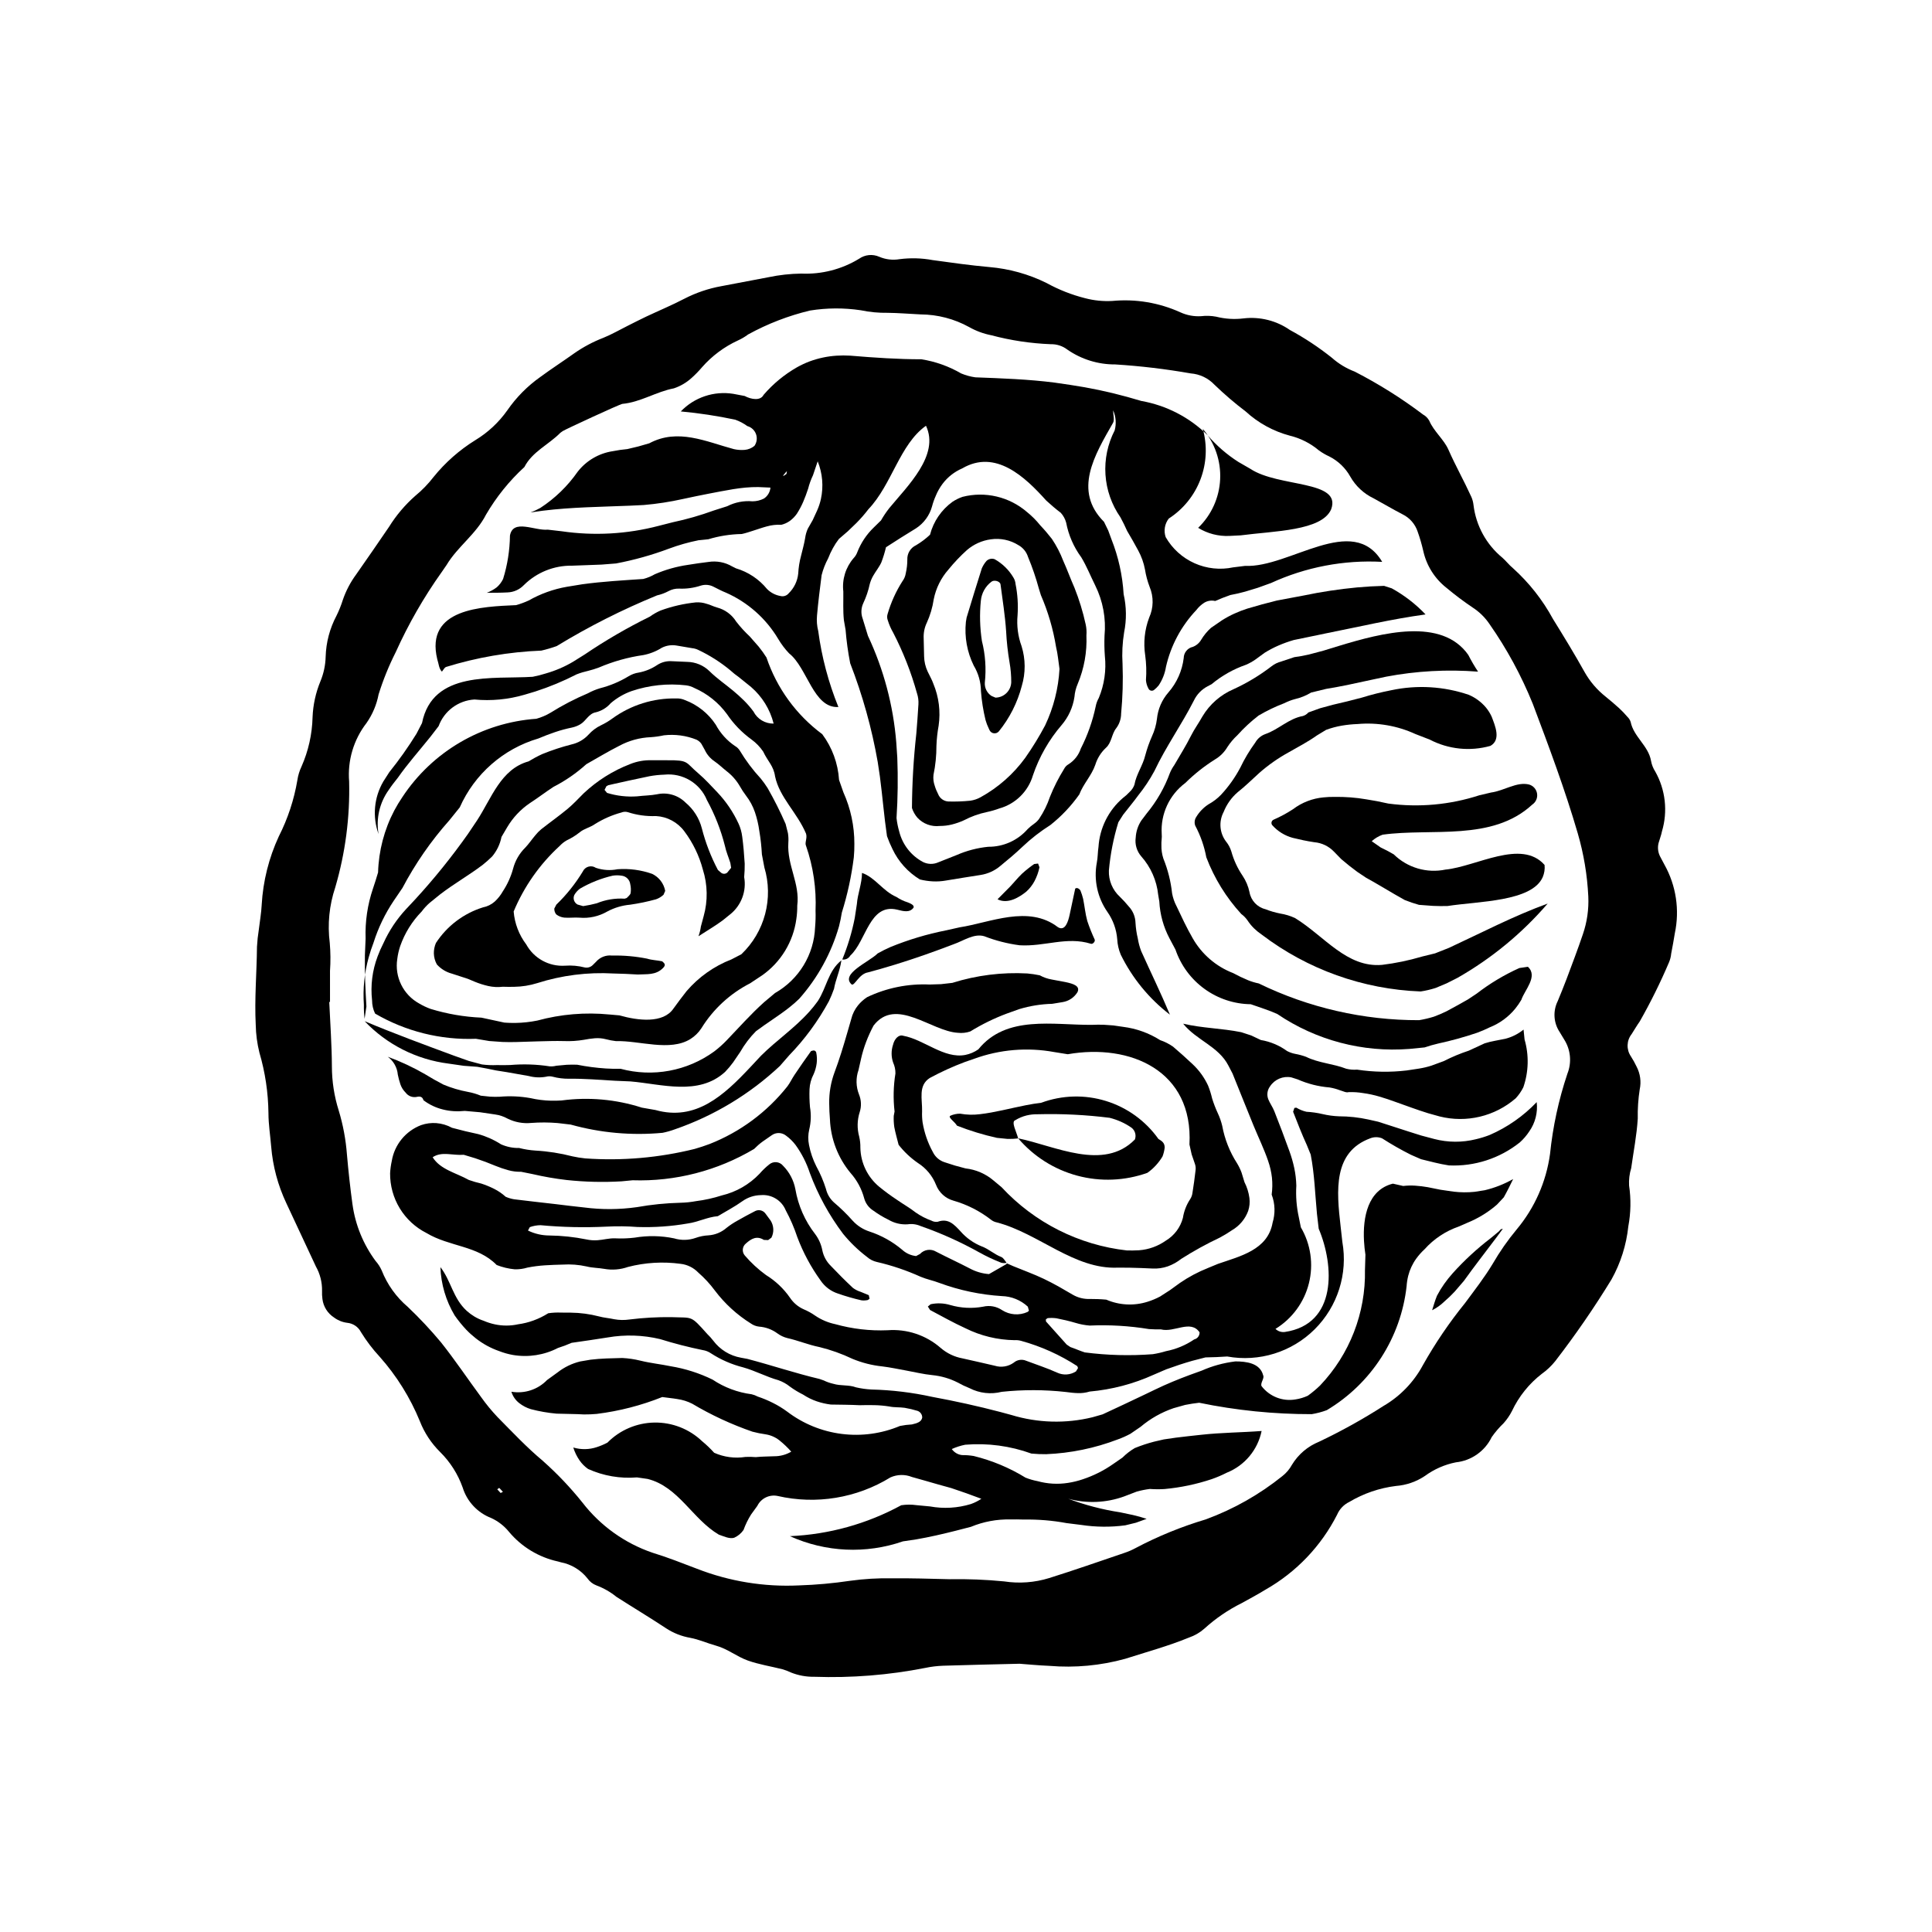
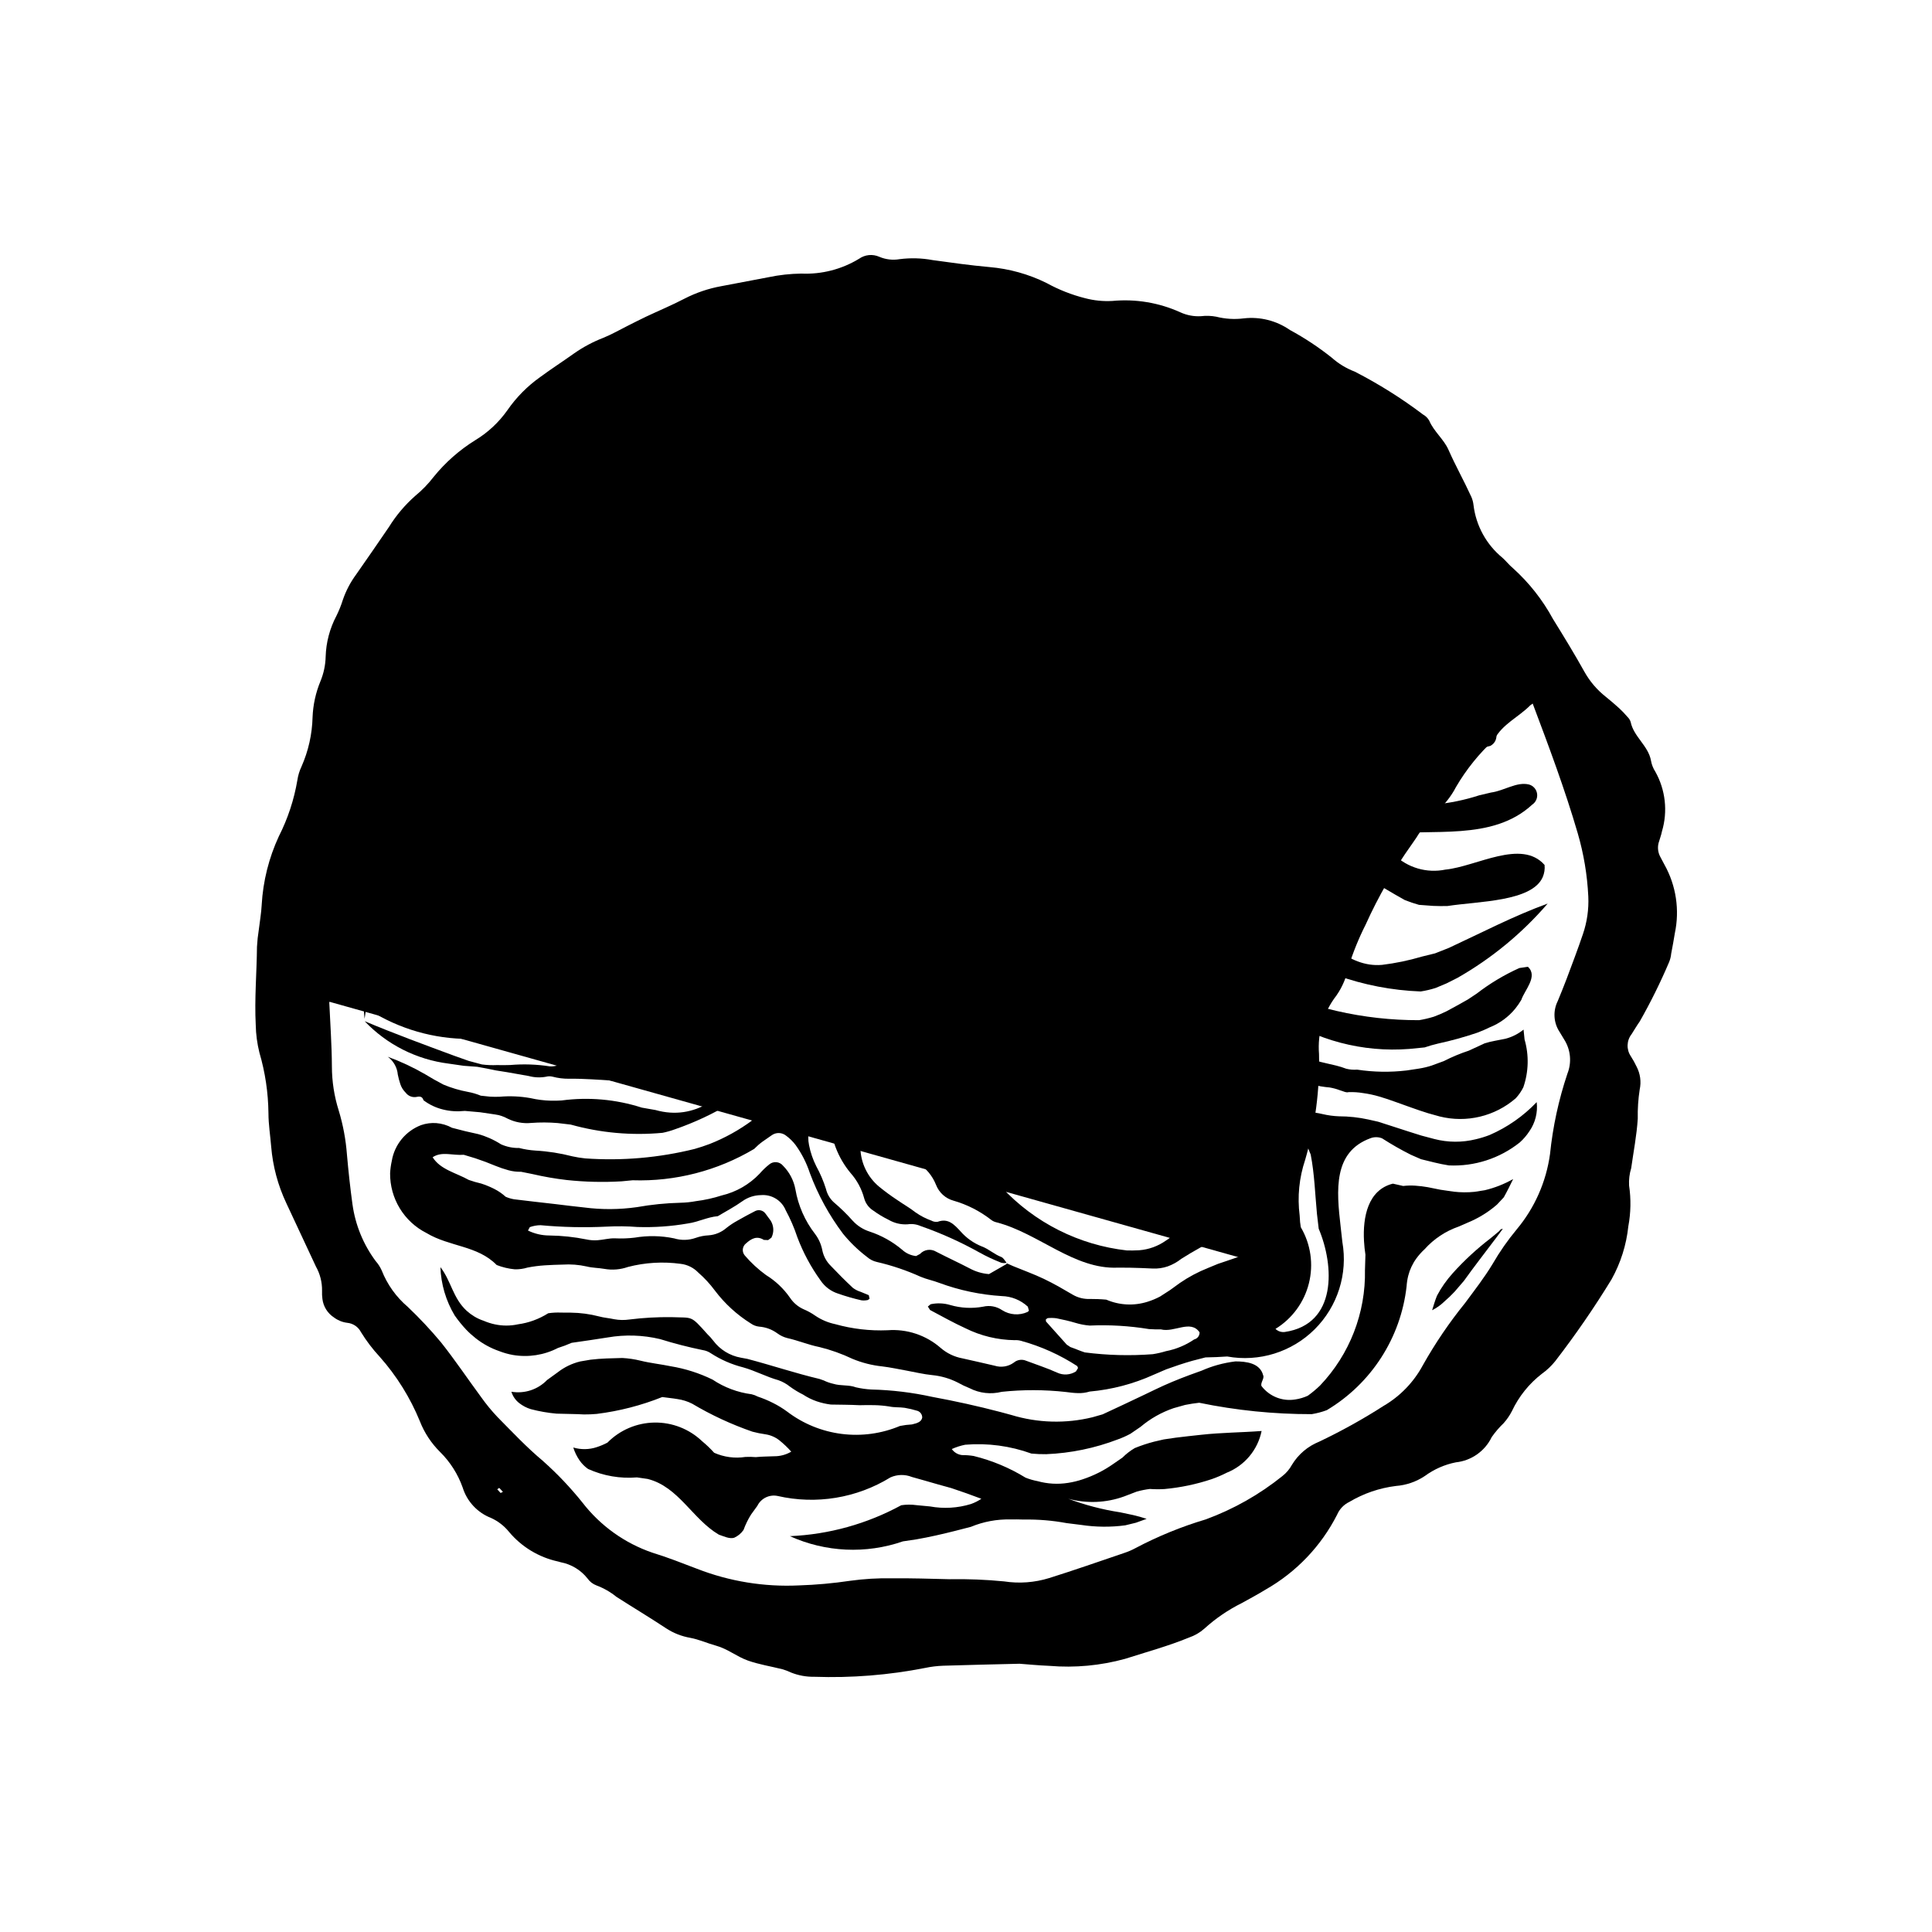
<svg xmlns="http://www.w3.org/2000/svg" fill="#000000" width="800px" height="800px" version="1.1" viewBox="144 144 512 512">
  <g>
-     <path d="m414.16 584.91c-7.348 0.184-13.785 0.312-20.207 0.523-1.602 0.059-3.195 0.25-4.762 0.582-9.68 1.906-19.547 2.691-29.406 2.348-2.125 0.035-4.231-0.355-6.199-1.145-0.715-0.344-1.453-0.629-2.215-0.848-3.059-0.773-6.223-1.262-9.168-2.305-2.949-1.043-5.402-3.125-8.5-3.965-2.277-0.625-4.457-1.629-6.762-2.055v-0.004c-2.309-0.395-4.508-1.266-6.461-2.555-4.305-2.848-8.742-5.5-13.082-8.285v0.004c-1.605-1.305-3.406-2.336-5.34-3.059-0.949-0.355-1.77-0.992-2.352-1.824-1.77-2.246-4.297-3.777-7.109-4.312l-0.75-0.211-0.004 0.004c-5.059-1.109-9.609-3.863-12.938-7.832-1.273-1.578-2.894-2.84-4.738-3.684-3.621-1.398-6.406-4.375-7.555-8.082-1.262-3.555-3.309-6.777-5.992-9.426-2.328-2.305-4.152-5.07-5.344-8.125-2.559-6.258-6.156-12.039-10.648-17.094-1.871-2.016-3.535-4.207-4.973-6.543-0.711-1.379-2.074-2.305-3.617-2.457-1.266-0.152-2.469-0.633-3.492-1.395-1.711-1.094-2.844-2.891-3.098-4.902-0.098-0.734-0.133-1.477-0.102-2.215 0.035-2.242-0.527-4.453-1.625-6.406-2.637-5.606-5.254-11.211-7.856-16.816-2.219-4.711-3.574-9.777-4-14.969-0.238-2.945-0.719-5.887-0.723-8.84-0.059-5.441-0.863-10.852-2.398-16.07-0.594-2.391-0.922-4.844-0.969-7.309-0.359-6.934 0.266-13.867 0.328-20.797h0.004c0.078-1.484 0.238-2.965 0.477-4.434 0.262-2.215 0.656-4.434 0.773-6.66h-0.004c0.359-6.25 1.895-12.379 4.519-18.062 2.394-4.707 4.059-9.746 4.938-14.953 0.184-1.242 0.551-2.449 1.09-3.586 1.828-4.129 2.824-8.578 2.934-13.094 0.129-3.258 0.832-6.465 2.074-9.48 0.867-2.078 1.34-4.297 1.395-6.551 0.113-3.781 1.09-7.484 2.859-10.828 0.672-1.355 1.238-2.766 1.691-4.211 0.824-2.406 2.008-4.672 3.516-6.719 2.945-4.184 5.836-8.414 8.727-12.637 1.902-3.066 4.246-5.832 6.953-8.219 1.801-1.48 3.43-3.156 4.852-5.004 3.117-3.852 6.859-7.152 11.074-9.762 3.34-2.023 6.223-4.719 8.477-7.91 2.371-3.434 5.332-6.422 8.742-8.832 2.953-2.176 6.051-4.172 9.043-6.309 2.379-1.656 4.953-3.023 7.656-4.066 2.199-0.887 4.262-2.09 6.391-3.152 1.656-0.828 3.305-1.684 4.977-2.473 3.363-1.582 6.801-3.016 10.098-4.731 3.074-1.586 6.367-2.707 9.773-3.324l12.547-2.383c2.852-0.598 5.754-0.918 8.664-0.957 5.391 0.242 10.727-1.129 15.332-3.938 1.559-1.094 3.574-1.293 5.316-0.527 1.707 0.738 3.594 0.957 5.426 0.641 2.914-0.371 5.867-0.289 8.754 0.25 4.988 0.688 9.988 1.395 15.031 1.844 5.273 0.449 10.414 1.883 15.156 4.231 3.227 1.777 6.668 3.133 10.242 4.031 2.34 0.613 4.762 0.855 7.18 0.719 6.176-0.586 12.395 0.457 18.043 3.019 1.711 0.781 3.582 1.129 5.457 1.02 1.344-0.164 2.703-0.117 4.031 0.133 2.375 0.602 4.84 0.754 7.266 0.449 4.324-0.504 8.68 0.586 12.254 3.07 3.914 2.117 7.637 4.582 11.117 7.356 1.785 1.586 3.844 2.832 6.078 3.684 6.344 3.258 12.395 7.059 18.086 11.359 0.691 0.379 1.262 0.941 1.645 1.629 1.23 2.879 3.891 4.965 5.094 7.703 1.867 4.238 4.144 8.273 6.059 12.48l0.004 0.004c0.309 0.703 0.504 1.449 0.586 2.215 0.664 5.457 3.406 10.445 7.66 13.934 0.988 0.867 1.777 1.941 2.797 2.769 4.269 3.852 7.856 8.402 10.598 13.461 2.867 4.625 5.707 9.27 8.355 14.023 1.418 2.523 3.316 4.746 5.582 6.543 1.242 1.008 2.465 2.039 3.641 3.113 0.77 0.723 1.5 1.484 2.184 2.289 0.379 0.363 0.664 0.816 0.824 1.316 0.781 3.906 4.699 6.316 5.394 10.277 0.18 1.027 0.566 2.008 1.133 2.883 2.711 4.824 3.348 10.543 1.766 15.844-0.195 1.023-0.605 2.016-0.879 3.031h-0.004c-0.332 1.273-0.164 2.621 0.473 3.769l1.102 2.074h0.004c3.059 5.512 4.027 11.941 2.719 18.109-0.281 1.805-0.625 3.602-0.965 5.398-0.07 0.785-0.262 1.555-0.566 2.281-2.281 5.371-4.875 10.609-7.758 15.684-0.773 1.094-1.445 2.246-2.164 3.375-1.344 1.703-1.426 4.078-0.207 5.875 0.566 0.879 1.078 1.793 1.523 2.742 0.977 1.863 1.27 4.012 0.824 6.066-0.395 2.555-0.566 5.137-0.512 7.719-0.27 4.383-1.129 8.75-1.742 13.121-0.457 1.488-0.645 3.047-0.559 4.602 0.535 3.586 0.469 7.238-0.199 10.805-0.52 4.953-2.039 9.75-4.469 14.098-4.578 7.488-9.559 14.719-14.922 21.664-1.016 1.262-2.195 2.379-3.512 3.32-3.394 2.617-6.117 6.008-7.941 9.887-0.598 1.172-1.348 2.262-2.231 3.238-1.156 1.109-2.199 2.328-3.121 3.641-1.793 3.731-5.391 6.269-9.512 6.707-2.973 0.59-5.781 1.828-8.227 3.625-2.285 1.523-4.922 2.43-7.656 2.637-4.367 0.539-8.574 1.98-12.355 4.231-1.457 0.703-2.606 1.91-3.238 3.398-4.231 8.312-10.809 15.203-18.914 19.816-2.062 1.262-4.199 2.418-6.328 3.582v0.004c-3.598 1.785-6.934 4.059-9.906 6.758-1.195 1.062-2.59 1.871-4.106 2.387-5.5 2.262-11.246 3.816-16.891 5.625-6.523 1.801-13.316 2.438-20.066 1.871-2.961-0.117-5.91-0.414-7.969-0.562zm-182.7-175.39-0.203 0.008c0.25 5.699 0.676 11.391 0.699 17.094v0.004c0.008 3.965 0.617 7.902 1.812 11.684 1.152 3.793 1.879 7.703 2.176 11.66 0.391 4.434 0.867 8.844 1.473 13.258h0.004c0.758 5.422 2.867 10.566 6.133 14.965 0.66 0.742 1.199 1.582 1.605 2.492 1.473 3.738 3.848 7.055 6.91 9.656 3.102 2.949 6.031 6.074 8.773 9.359 3.754 4.715 7.106 9.734 10.691 14.59 1.312 1.848 2.754 3.602 4.316 5.246 3.918 3.965 7.746 8.055 12.043 11.633l-0.004 0.004c3.797 3.375 7.301 7.066 10.477 11.035 4.742 6.137 11.184 10.75 18.52 13.266 3.992 1.215 7.883 2.766 11.789 4.25 8.617 3.363 17.848 4.871 27.09 4.422 4.512-0.145 9.012-0.551 13.477-1.215 3.695-0.512 7.426-0.734 11.156-0.664 5.074-0.047 10.16 0.117 15.246 0.242h0.004c4.828-0.086 9.656 0.105 14.461 0.578 3.992 0.613 8.074 0.312 11.934-0.883 6.66-2.09 13.254-4.398 19.879-6.648v-0.004c1.027-0.332 2.019-0.758 2.965-1.27 5.961-3.152 12.215-5.707 18.676-7.633 7.34-2.699 14.188-6.57 20.277-11.469 1.043-0.812 1.906-1.832 2.539-2.992 1.676-2.766 4.199-4.91 7.195-6.121 5.887-2.797 11.59-5.961 17.074-9.48 4.418-2.574 8.031-6.324 10.445-10.828 3.246-5.769 6.969-11.254 11.133-16.398 2.527-3.418 5.164-6.801 7.34-10.414 1.859-3.219 3.992-6.277 6.371-9.137 4.762-5.695 7.824-12.617 8.836-19.977 0.742-7.25 2.289-14.395 4.609-21.301 1.18-2.965 0.867-6.32-0.836-9.016l-1.219-2.016c-1.625-2.441-1.82-5.562-0.516-8.188 0.797-1.953 1.613-3.898 2.348-5.871 1.473-3.941 2.981-7.879 4.324-11.863 1.102-3.215 1.59-6.609 1.434-10.004-0.27-5.672-1.207-11.289-2.797-16.742-3.398-11.656-7.664-23.023-11.938-34.375h-0.004c-3.012-7.434-6.852-14.508-11.449-21.082-1.176-1.746-2.695-3.231-4.461-4.375-2.414-1.625-4.738-3.375-6.973-5.246-3.082-2.43-5.234-5.844-6.094-9.672-0.398-1.75-0.898-3.477-1.5-5.168-0.656-2.004-2.09-3.664-3.981-4.598-2.606-1.348-5.117-2.844-7.688-4.246-2.613-1.242-4.781-3.262-6.203-5.785-1.285-2.289-3.223-4.144-5.566-5.324-0.965-0.438-1.879-0.973-2.734-1.594-2.234-1.883-4.875-3.223-7.711-3.91-4.367-1.164-8.387-3.371-11.715-6.426-2.891-2.191-5.644-4.555-8.254-7.074-1.652-1.75-3.898-2.82-6.301-3-6.617-1.164-13.297-1.961-20.008-2.379-4.527 0.027-8.953-1.344-12.676-3.926-1.262-0.965-2.812-1.473-4.402-1.434-5.324-0.207-10.605-1-15.754-2.371-2.062-0.402-4.047-1.137-5.879-2.172-3.938-2.176-8.355-3.324-12.852-3.352-2.922-0.129-5.836-0.395-8.762-0.422-2.379 0.039-4.758-0.188-7.086-0.676-4.469-0.668-9.012-0.645-13.473 0.074-5.719 1.371-11.227 3.5-16.383 6.328-0.852 0.637-1.773 1.18-2.746 1.617-3.617 1.672-6.844 4.078-9.473 7.07-0.852 1.004-1.766 1.945-2.746 2.824-1.363 1.246-2.973 2.195-4.727 2.781-4.711 0.898-8.844 3.676-13.641 4.113-0.664 0.059-15.227 6.812-15.793 7.203l-0.641 0.457c-3.07 3.133-7.441 4.992-9.531 9.07-4.004 3.672-7.438 7.93-10.176 12.625-2.637 5.18-7.559 8.496-10.449 13.34l-1.309 1.906h-0.004c-4.731 6.648-8.801 13.742-12.156 21.18-1.824 3.606-3.344 7.352-4.547 11.207-0.523 2.727-1.613 5.312-3.203 7.59-3.414 4.406-5.059 9.934-4.606 15.492 0.23 9.492-1.008 18.961-3.68 28.07-1.586 4.734-2.086 9.766-1.453 14.719 0.215 2.473 0.234 4.953 0.062 7.43v8.195zm45.82 129.82-0.98-1.031-0.527 0.367 0.906 0.988z" />
+     <path d="m414.16 584.91c-7.348 0.184-13.785 0.312-20.207 0.523-1.602 0.059-3.195 0.25-4.762 0.582-9.68 1.906-19.547 2.691-29.406 2.348-2.125 0.035-4.231-0.355-6.199-1.145-0.715-0.344-1.453-0.629-2.215-0.848-3.059-0.773-6.223-1.262-9.168-2.305-2.949-1.043-5.402-3.125-8.5-3.965-2.277-0.625-4.457-1.629-6.762-2.055v-0.004c-2.309-0.395-4.508-1.266-6.461-2.555-4.305-2.848-8.742-5.5-13.082-8.285v0.004c-1.605-1.305-3.406-2.336-5.34-3.059-0.949-0.355-1.77-0.992-2.352-1.824-1.77-2.246-4.297-3.777-7.109-4.312l-0.75-0.211-0.004 0.004c-5.059-1.109-9.609-3.863-12.938-7.832-1.273-1.578-2.894-2.84-4.738-3.684-3.621-1.398-6.406-4.375-7.555-8.082-1.262-3.555-3.309-6.777-5.992-9.426-2.328-2.305-4.152-5.07-5.344-8.125-2.559-6.258-6.156-12.039-10.648-17.094-1.871-2.016-3.535-4.207-4.973-6.543-0.711-1.379-2.074-2.305-3.617-2.457-1.266-0.152-2.469-0.633-3.492-1.395-1.711-1.094-2.844-2.891-3.098-4.902-0.098-0.734-0.133-1.477-0.102-2.215 0.035-2.242-0.527-4.453-1.625-6.406-2.637-5.606-5.254-11.211-7.856-16.816-2.219-4.711-3.574-9.777-4-14.969-0.238-2.945-0.719-5.887-0.723-8.84-0.059-5.441-0.863-10.852-2.398-16.07-0.594-2.391-0.922-4.844-0.969-7.309-0.359-6.934 0.266-13.867 0.328-20.797h0.004c0.078-1.484 0.238-2.965 0.477-4.434 0.262-2.215 0.656-4.434 0.773-6.66h-0.004c0.359-6.25 1.895-12.379 4.519-18.062 2.394-4.707 4.059-9.746 4.938-14.953 0.184-1.242 0.551-2.449 1.09-3.586 1.828-4.129 2.824-8.578 2.934-13.094 0.129-3.258 0.832-6.465 2.074-9.48 0.867-2.078 1.34-4.297 1.395-6.551 0.113-3.781 1.09-7.484 2.859-10.828 0.672-1.355 1.238-2.766 1.691-4.211 0.824-2.406 2.008-4.672 3.516-6.719 2.945-4.184 5.836-8.414 8.727-12.637 1.902-3.066 4.246-5.832 6.953-8.219 1.801-1.48 3.43-3.156 4.852-5.004 3.117-3.852 6.859-7.152 11.074-9.762 3.34-2.023 6.223-4.719 8.477-7.91 2.371-3.434 5.332-6.422 8.742-8.832 2.953-2.176 6.051-4.172 9.043-6.309 2.379-1.656 4.953-3.023 7.656-4.066 2.199-0.887 4.262-2.09 6.391-3.152 1.656-0.828 3.305-1.684 4.977-2.473 3.363-1.582 6.801-3.016 10.098-4.731 3.074-1.586 6.367-2.707 9.773-3.324l12.547-2.383c2.852-0.598 5.754-0.918 8.664-0.957 5.391 0.242 10.727-1.129 15.332-3.938 1.559-1.094 3.574-1.293 5.316-0.527 1.707 0.738 3.594 0.957 5.426 0.641 2.914-0.371 5.867-0.289 8.754 0.25 4.988 0.688 9.988 1.395 15.031 1.844 5.273 0.449 10.414 1.883 15.156 4.231 3.227 1.777 6.668 3.133 10.242 4.031 2.34 0.613 4.762 0.855 7.18 0.719 6.176-0.586 12.395 0.457 18.043 3.019 1.711 0.781 3.582 1.129 5.457 1.02 1.344-0.164 2.703-0.117 4.031 0.133 2.375 0.602 4.84 0.754 7.266 0.449 4.324-0.504 8.68 0.586 12.254 3.07 3.914 2.117 7.637 4.582 11.117 7.356 1.785 1.586 3.844 2.832 6.078 3.684 6.344 3.258 12.395 7.059 18.086 11.359 0.691 0.379 1.262 0.941 1.645 1.629 1.23 2.879 3.891 4.965 5.094 7.703 1.867 4.238 4.144 8.273 6.059 12.48l0.004 0.004c0.309 0.703 0.504 1.449 0.586 2.215 0.664 5.457 3.406 10.445 7.66 13.934 0.988 0.867 1.777 1.941 2.797 2.769 4.269 3.852 7.856 8.402 10.598 13.461 2.867 4.625 5.707 9.27 8.355 14.023 1.418 2.523 3.316 4.746 5.582 6.543 1.242 1.008 2.465 2.039 3.641 3.113 0.77 0.723 1.5 1.484 2.184 2.289 0.379 0.363 0.664 0.816 0.824 1.316 0.781 3.906 4.699 6.316 5.394 10.277 0.18 1.027 0.566 2.008 1.133 2.883 2.711 4.824 3.348 10.543 1.766 15.844-0.195 1.023-0.605 2.016-0.879 3.031h-0.004c-0.332 1.273-0.164 2.621 0.473 3.769l1.102 2.074h0.004c3.059 5.512 4.027 11.941 2.719 18.109-0.281 1.805-0.625 3.602-0.965 5.398-0.07 0.785-0.262 1.555-0.566 2.281-2.281 5.371-4.875 10.609-7.758 15.684-0.773 1.094-1.445 2.246-2.164 3.375-1.344 1.703-1.426 4.078-0.207 5.875 0.566 0.879 1.078 1.793 1.523 2.742 0.977 1.863 1.27 4.012 0.824 6.066-0.395 2.555-0.566 5.137-0.512 7.719-0.27 4.383-1.129 8.75-1.742 13.121-0.457 1.488-0.645 3.047-0.559 4.602 0.535 3.586 0.469 7.238-0.199 10.805-0.52 4.953-2.039 9.75-4.469 14.098-4.578 7.488-9.559 14.719-14.922 21.664-1.016 1.262-2.195 2.379-3.512 3.32-3.394 2.617-6.117 6.008-7.941 9.887-0.598 1.172-1.348 2.262-2.231 3.238-1.156 1.109-2.199 2.328-3.121 3.641-1.793 3.731-5.391 6.269-9.512 6.707-2.973 0.59-5.781 1.828-8.227 3.625-2.285 1.523-4.922 2.43-7.656 2.637-4.367 0.539-8.574 1.98-12.355 4.231-1.457 0.703-2.606 1.91-3.238 3.398-4.231 8.312-10.809 15.203-18.914 19.816-2.062 1.262-4.199 2.418-6.328 3.582v0.004c-3.598 1.785-6.934 4.059-9.906 6.758-1.195 1.062-2.59 1.871-4.106 2.387-5.5 2.262-11.246 3.816-16.891 5.625-6.523 1.801-13.316 2.438-20.066 1.871-2.961-0.117-5.91-0.414-7.969-0.562zm-182.7-175.39-0.203 0.008c0.25 5.699 0.676 11.391 0.699 17.094v0.004c0.008 3.965 0.617 7.902 1.812 11.684 1.152 3.793 1.879 7.703 2.176 11.66 0.391 4.434 0.867 8.844 1.473 13.258h0.004c0.758 5.422 2.867 10.566 6.133 14.965 0.66 0.742 1.199 1.582 1.605 2.492 1.473 3.738 3.848 7.055 6.91 9.656 3.102 2.949 6.031 6.074 8.773 9.359 3.754 4.715 7.106 9.734 10.691 14.59 1.312 1.848 2.754 3.602 4.316 5.246 3.918 3.965 7.746 8.055 12.043 11.633l-0.004 0.004c3.797 3.375 7.301 7.066 10.477 11.035 4.742 6.137 11.184 10.75 18.52 13.266 3.992 1.215 7.883 2.766 11.789 4.25 8.617 3.363 17.848 4.871 27.09 4.422 4.512-0.145 9.012-0.551 13.477-1.215 3.695-0.512 7.426-0.734 11.156-0.664 5.074-0.047 10.16 0.117 15.246 0.242h0.004c4.828-0.086 9.656 0.105 14.461 0.578 3.992 0.613 8.074 0.312 11.934-0.883 6.66-2.09 13.254-4.398 19.879-6.648v-0.004c1.027-0.332 2.019-0.758 2.965-1.27 5.961-3.152 12.215-5.707 18.676-7.633 7.34-2.699 14.188-6.57 20.277-11.469 1.043-0.812 1.906-1.832 2.539-2.992 1.676-2.766 4.199-4.91 7.195-6.121 5.887-2.797 11.59-5.961 17.074-9.48 4.418-2.574 8.031-6.324 10.445-10.828 3.246-5.769 6.969-11.254 11.133-16.398 2.527-3.418 5.164-6.801 7.34-10.414 1.859-3.219 3.992-6.277 6.371-9.137 4.762-5.695 7.824-12.617 8.836-19.977 0.742-7.25 2.289-14.395 4.609-21.301 1.18-2.965 0.867-6.32-0.836-9.016l-1.219-2.016c-1.625-2.441-1.82-5.562-0.516-8.188 0.797-1.953 1.613-3.898 2.348-5.871 1.473-3.941 2.981-7.879 4.324-11.863 1.102-3.215 1.59-6.609 1.434-10.004-0.27-5.672-1.207-11.289-2.797-16.742-3.398-11.656-7.664-23.023-11.938-34.375h-0.004l-0.641 0.457c-3.07 3.133-7.441 4.992-9.531 9.07-4.004 3.672-7.438 7.93-10.176 12.625-2.637 5.18-7.559 8.496-10.449 13.34l-1.309 1.906h-0.004c-4.731 6.648-8.801 13.742-12.156 21.18-1.824 3.606-3.344 7.352-4.547 11.207-0.523 2.727-1.613 5.312-3.203 7.59-3.414 4.406-5.059 9.934-4.606 15.492 0.23 9.492-1.008 18.961-3.68 28.07-1.586 4.734-2.086 9.766-1.453 14.719 0.215 2.473 0.234 4.953 0.062 7.43v8.195zm45.82 129.82-0.98-1.031-0.527 0.367 0.906 0.988z" />
    <path d="m541.23 470.32-2.199 1.824c-3.637 2.781-7.004 5.891-10.066 9.293-0.805 0.902-1.562 1.852-2.258 2.84-0.699 0.992-1.332 2.027-1.895 3.106-0.547 1.324-0.898 2.644-1.285 3.84 1.207-0.602 2.312-1.391 3.273-2.336 0.945-0.809 1.84-1.668 2.688-2.578l2.461-2.863c2.742-3.84 5.644-7.535 8.566-11.434l1.758-2.379-0.543 0.141z" />
    <path d="m384.45 292.32c0.004 1.199-0.133 2.394-0.402 3.559-0.113 0.785-0.422 1.527-0.898 2.16-1.703 2.676-3.023 5.578-3.91 8.625-0.195 0.566-0.18 1.18 0.039 1.738 0.352 1.141 0.832 2.238 1.43 3.269 2.644 5.121 4.758 10.504 6.301 16.059 0.316 0.945 0.445 1.945 0.383 2.941l-0.258 3.879-0.301 3.867c-0.73 6.547-1.117 13.125-1.156 19.715 0.305 0.941 0.797 1.812 1.441 2.566 1.508 1.629 3.703 2.445 5.906 2.191 1.09 0.004 2.176-0.125 3.234-0.387 1.105-0.277 2.188-0.656 3.223-1.133 1.895-0.992 3.918-1.719 6.012-2.16 1.141-0.242 2.266-0.566 3.359-0.969 4.277-1.195 7.637-4.516 8.887-8.777 1.66-4.883 4.238-9.406 7.602-13.32 1.812-2.117 2.988-4.699 3.398-7.457 0.094-1.191 0.387-2.356 0.863-3.453 1.703-4.055 2.492-8.434 2.309-12.828 0.082-0.996 0.016-2-0.203-2.973-0.723-3.305-1.715-6.547-2.969-9.688-1.047-2.356-1.914-4.793-2.977-7.141-0.781-2.035-1.785-3.977-3-5.789-0.965-1.246-1.992-2.445-3.078-3.586-1.043-1.305-2.223-2.492-3.523-3.539-4.688-4.047-11.055-5.551-17.059-4.027-0.949 0.32-1.848 0.766-2.68 1.316-2.941 2.125-5.051 5.211-5.957 8.723-1.125 1.066-2.371 2.004-3.707 2.793-1.477 0.688-2.387 2.199-2.309 3.824zm5.141 16.766c0.91-1.992 1.539-4.106 1.859-6.269 0.582-2.934 1.934-5.664 3.918-7.902 1.492-1.836 3.121-3.555 4.879-5.141 1.797-1.543 4-2.535 6.348-2.848 2.527-0.363 5.106 0.176 7.269 1.527 1.23 0.676 2.156 1.801 2.574 3.144 1.141 2.742 2.106 5.559 2.883 8.43l0.527 1.699c1.898 4.379 3.246 8.977 4.012 13.688 0.473 1.914 0.625 3.914 0.914 5.844h0.004c-0.285 5.195-1.582 10.285-3.812 14.984-1.574 2.969-3.332 5.836-5.266 8.59-3.125 4.301-7.16 7.859-11.812 10.43-0.848 0.477-1.777 0.789-2.742 0.93-1.934 0.195-3.875 0.266-5.816 0.211-1.215-0.062-2.281-0.836-2.719-1.969-0.371-0.703-0.672-1.438-0.895-2.199-0.332-0.926-0.445-1.914-0.332-2.891 0.527-2.535 0.789-5.117 0.781-7.707 0.066-1.789 0.262-3.57 0.582-5.336 0.547-3.758 0.062-7.598-1.398-11.105-0.387-1.121-1.016-2.148-1.512-3.234v0.004c-0.594-1.266-0.914-2.644-0.941-4.039l-0.113-4.781c-0.066-1.398 0.207-2.793 0.805-4.062z" />
-     <path d="m510.79 299.26-3.598 0.148-3.559 0.266h0.004c-4.75 0.449-9.473 1.164-14.145 2.141l-3.562 0.668-3.574 0.672-3.887 1.008-3.863 1.109v-0.004c-1.195 0.383-2.371 0.836-3.516 1.355-1.137 0.52-2.234 1.117-3.289 1.789l-2.863 1.969h-0.004c-1.023 0.922-1.906 1.992-2.617 3.176-0.5 0.855-1.277 1.516-2.203 1.871-1.398 0.305-2.398 1.535-2.418 2.961-0.41 3.383-1.828 6.566-4.07 9.129-1.711 1.965-2.766 4.41-3.023 7-0.195 1.582-0.637 3.129-1.305 4.578-0.727 1.637-1.324 3.328-1.785 5.059-0.652 2.731-2.383 5.016-2.879 7.809-0.266 0.75-0.719 1.418-1.312 1.949-0.531 0.578-1.121 1.105-1.754 1.574-3.809 3.269-6.137 7.941-6.457 12.953-0.211 1.379-0.168 2.805-0.441 4.164-0.859 4.566 0.16 9.281 2.82 13.09 1.488 2.125 2.379 4.609 2.586 7.199 0.07 1.414 0.387 2.805 0.938 4.113 3.062 6.227 7.519 11.668 13.027 15.891-2.344-5.594-5.074-11.191-7.621-16.852-0.41-1.086-0.711-2.215-0.895-3.363-0.324-1.352-0.523-2.727-0.605-4.117-0.043-1.602-0.668-3.137-1.762-4.312-0.75-0.914-1.551-1.785-2.394-2.609-1.938-1.777-2.996-4.312-2.898-6.938 0.383-4.344 1.223-8.633 2.508-12.797l1.266-1.996c1.324-1.73 2.746-3.379 4.019-5.148 1.613-2.008 3.039-4.156 4.262-6.422 3.066-6.492 7.231-12.32 10.473-18.695 0.773-1.621 2.055-2.945 3.644-3.777l1.039-0.547c2.707-2.258 5.801-4.004 9.133-5.156 0.895-0.387 1.746-0.863 2.543-1.426l2.391-1.75h-0.004c1.199-0.742 2.449-1.395 3.742-1.953 1.293-0.555 2.621-1.031 3.969-1.422l4.094-0.844 4.094-0.852c9.117-1.809 17.723-3.856 26.738-5.086l0.004-0.004c-2.613-2.75-5.637-5.082-8.957-6.914z" />
    <path d="m403.96 327.16c0.195 2.574 0.602 5.125 1.211 7.633 0.211 0.762 0.492 1.504 0.84 2.215l0.25 0.539h0.004c0.223 0.434 0.645 0.727 1.129 0.785 0.48 0.062 0.965-0.121 1.289-0.484 2.875-3.539 4.957-7.656 6.102-12.07 1.031-3.438 1.012-7.102-0.055-10.527-0.961-2.621-1.324-5.422-1.066-8.195 0.191-2.777 0.012-5.566-0.535-8.297-0.051-0.594-0.238-1.172-0.551-1.68-1.199-2.043-2.922-3.727-4.988-4.883-0.746-0.266-1.578-0.094-2.152 0.449-0.516 0.59-0.934 1.254-1.246 1.973-1.387 4.332-2.699 8.695-4.031 13.055l-0.195 1.172 0.004-0.004c-0.406 3.973 0.32 7.977 2.086 11.555 1.23 2.043 1.887 4.379 1.906 6.766zm-0.023-23.961c0.184-1.996 1.199-3.82 2.797-5.031 0.691-0.582 2.305-0.152 2.418 0.719 0.539 4.121 1.203 8.234 1.48 12.375 0.137 2.769 0.441 5.527 0.906 8.262 0.312 1.754 0.461 3.531 0.453 5.316-0.105 2.238-1.934 4.012-4.176 4.039l-1.059-0.449-0.004-0.004c-1.188-0.777-1.859-2.137-1.758-3.551 0.395-3.688 0.133-7.414-0.777-11.012-0.539-3.527-0.637-7.113-0.281-10.664z" />
    <path d="m513.13 457.68c-6.625 1.645-8 8.859-7.656 15.191 0.07 1.266 0.203 2.496 0.379 3.641l-0.121 4.016-0.004 0.004c0.23 11.387-4.051 22.406-11.91 30.656-1.012 0.973-2.094 1.875-3.234 2.695-1.035 0.477-2.133 0.805-3.258 0.977-3.418 0.594-6.883-0.762-8.996-3.516-0.41-0.82 0.82-2.047 0.422-2.863-0.832-3.285-4.519-3.695-7.391-3.695l0.004 0.004c-1.57 0.191-3.125 0.5-4.648 0.918-1.449 0.402-2.867 0.91-4.242 1.52l-3.144 1.137c-3.125 1.16-6.195 2.418-9.258 3.902l-2.754 1.324c-3.68 1.758-7.387 3.5-11.117 5.227l-2.695 0.773h-0.008c-7.078 1.73-14.496 1.52-21.469-0.605l-2.961-0.801c-5.945-1.562-11.941-2.879-17.977-3.992-5.332-1.176-10.766-1.832-16.223-1.961-1.359-0.078-2.707-0.27-4.031-0.574-1.93-0.727-3.981-0.316-6.047-0.949-0.859-0.195-1.695-0.488-2.488-0.875l-1.109-0.391c-6.434-1.523-12.727-3.641-19.133-5.324l-1.727-0.32h0.004c-2.926-0.52-5.543-2.133-7.32-4.508-0.48-0.629-1.012-1.219-1.586-1.762-4.535-5.074-3.746-4.231-9.535-4.473-3.699-0.043-7.394 0.164-11.066 0.621-1.344 0.199-2.711 0.176-4.047-0.066-1.332-0.301-2.719-0.383-4.031-0.746-2.449-0.637-4.965-0.973-7.496-1-0.84-0.023-1.676-0.023-2.519-0.016v0.004c-1.152-0.055-2.312 0.004-3.453 0.172-1.234 0.777-2.543 1.422-3.914 1.918-1.305 0.477-2.66 0.812-4.039 1-2.047 0.453-4.168 0.461-6.215 0.016-1.004-0.215-1.988-0.531-2.934-0.938-0.852-0.281-1.668-0.656-2.438-1.113-0.73-0.438-1.418-0.945-2.051-1.512-3.707-3.406-4.117-7.914-6.984-11.602v-0.004c0.156 4.519 1.457 8.926 3.777 12.805 0.922 1.324 1.941 2.578 3.039 3.758 0.801 0.832 1.66 1.605 2.566 2.316 1.859 1.461 3.949 2.602 6.18 3.379 1.18 0.461 2.398 0.805 3.644 1.027 4.078 0.695 8.27 0.047 11.945-1.852 1.23-0.383 2.438-0.84 3.613-1.363l4.797-0.695 4.766-0.73c4.613-0.801 9.344-0.648 13.895 0.438 3.723 1.16 7.5 2.133 11.316 2.914 0.773 0.117 1.512 0.41 2.156 0.852 2.629 1.703 5.516 2.961 8.551 3.727 3.215 0.902 6.144 2.508 9.34 3.402 1.105 0.391 2.137 0.965 3.047 1.699 1.102 0.805 2.269 1.512 3.492 2.117 1.129 0.746 2.348 1.348 3.629 1.785 1.207 0.406 2.453 0.691 3.715 0.848 2.269 0.043 5.141 0.043 7.652 0.176 1.293-0.031 2.598-0.055 3.902-0.016 1.32 0.027 2.633 0.145 3.938 0.352 1.32 0.289 2.719 0.156 4.07 0.352 1.152 0.195 2.285 0.465 3.402 0.805 0.762 0.262 1.266 0.984 1.254 1.789-0.184 0.898-0.867 1.242-1.605 1.512l-1.125 0.301c-1.066 0.055-2.125 0.191-3.168 0.402-4.875 2.047-10.203 2.773-15.449 2.109-5.246-0.664-10.223-2.699-14.434-5.902-1.184-0.871-2.438-1.641-3.754-2.297-1.305-0.664-2.66-1.227-4.047-1.691-0.516-0.277-1.062-0.484-1.629-0.617-3.703-0.48-7.246-1.809-10.348-3.883-3.504-1.715-7.238-2.906-11.086-3.539-2.668-0.551-5.398-0.828-8.039-1.484-1.57-0.387-3.176-0.621-4.789-0.707-2.797 0.074-5.656 0.109-8.43 0.453l-2.734 0.465c-2.176 0.527-4.215 1.512-5.981 2.894l-2.805 2.031c-2.445 2.531-5.984 3.688-9.453 3.098 0.371 1.207 1.105 2.266 2.102 3.035 0.914 0.711 1.949 1.25 3.055 1.586 2.231 0.586 4.508 0.984 6.805 1.188 2.488 0.094 5.016 0.07 7.254 0.211 1.152 0.012 2.305-0.043 3.457-0.145v-0.004c5.938-0.742 11.754-2.242 17.309-4.465 1.332 0.203 2.688 0.309 4.023 0.539 1.359 0.195 2.68 0.609 3.906 1.23 5.059 3.008 10.41 5.488 15.977 7.414 1.133 0.301 2.285 0.535 3.449 0.695 1.355 0.203 2.633 0.758 3.707 1.613 1.125 0.906 2.168 1.902 3.125 2.984-1.367 0.809-2.93 1.23-4.519 1.219-1.578 0.082-3.223 0.051-4.871 0.23-0.918-0.078-1.836-0.098-2.754-0.051-2.812 0.438-5.688 0.055-8.285-1.102-0.988-1.102-2.062-2.129-3.207-3.074-3.398-3.234-7.93-5.008-12.621-4.934-4.695 0.074-9.168 1.984-12.465 5.324-0.902 0.473-1.844 0.871-2.812 1.188-2.019 0.672-4.195 0.707-6.234 0.102 0.379 1.215 0.941 2.367 1.664 3.418 0.613 0.883 1.379 1.652 2.258 2.269 4.059 1.836 8.516 2.602 12.953 2.234l2.836 0.41c8.195 2.051 11.891 10.656 18.852 14.754 1.23 0.41 2.867 1.23 4.098 0.82 0.988-0.449 1.84-1.156 2.457-2.051 0.52-1.434 1.188-2.809 2-4.098l1.656-2.285c0.98-1.996 3.184-3.078 5.363-2.633 10.23 2.348 20.973 0.582 29.918-4.918 1.801-0.805 3.856-0.844 5.688-0.109l3.504 0.988c2.316 0.668 4.629 1.34 6.922 1.953l4.008 1.375 3.973 1.461h-0.004c-0.855 0.578-1.785 1.047-2.762 1.391-3.512 1.078-7.234 1.297-10.848 0.637l-3.586-0.34c-1.336-0.188-2.695-0.18-4.031 0.023-9.082 4.945-19.172 7.75-29.508 8.195 9.441 4.273 20.156 4.766 29.949 1.379l3.555-0.531c3.488-0.605 6.945-1.402 10.391-2.273l4.125-1.062-0.004-0.008c3.289-1.352 6.824-2.012 10.379-1.938 1.184-0.023 2.375-0.008 3.594 0.031 3.801-0.066 7.594 0.246 11.332 0.941l3.883 0.484c3.863 0.586 7.793 0.625 11.668 0.105l2.82-0.688 2.84-1.027c-1.227-0.414-2.418-0.734-3.586-1.008l-3.5-0.734c-4.668-0.719-9.254-1.922-13.676-3.582 4.867 1.316 10.027 1.105 14.77-0.605l3.414-1.309h0.004c1.129-0.309 2.273-0.539 3.434-0.684 1.301 0.098 2.606 0.102 3.906 0.02 4.246-0.391 8.434-1.27 12.48-2.621 1.375-0.48 2.719-1.055 4.019-1.719 4.731-1.898 8.188-6.047 9.207-11.043-5.328 0.41-10.656 0.41-16.055 1.012l-3.297 0.359c-2.199 0.242-4.394 0.508-6.57 0.863l-2.609 0.605h0.004c-1.73 0.449-3.43 1.016-5.086 1.688-1.188 0.699-2.281 1.543-3.254 2.519l-2.473 1.707c-2.473 1.734-5.191 3.098-8.059 4.047-1.27 0.434-2.578 0.75-3.902 0.953-2.691 0.426-5.445 0.266-8.074-0.461-1.09-0.207-2.156-0.516-3.188-0.926-4.258-2.617-8.898-4.555-13.754-5.742-1.012-0.164-2.031-0.242-3.059-0.234-1.098-0.117-2.094-0.699-2.731-1.602 1.141-0.52 2.34-0.906 3.57-1.148 5.945-0.488 11.926 0.312 17.531 2.344 1.301 0.125 2.606 0.18 3.91 0.164 6.504-0.266 12.918-1.59 18.992-3.918 1.148-0.41 2.262-0.91 3.336-1.488l2.695-1.844c2.582-2.18 5.547-3.856 8.746-4.945l3.059-0.859c1.246-0.25 2.488-0.441 3.727-0.578h0.004c9.812 2.027 19.805 3.039 29.824 3.023 1.363-0.223 2.699-0.578 3.992-1.059 11.793-7.039 19.617-19.188 21.145-32.836 0.059-0.93 0.203-1.852 0.426-2.758 0.418-1.645 1.141-3.199 2.137-4.574 0.648-0.898 1.387-1.727 2.203-2.477 2.449-2.734 5.559-4.801 9.027-6.004l3.508-1.531c2.406-1.105 4.644-2.551 6.644-4.289l1.809-1.93c0.926-1.652 1.707-3.25 2.488-4.852l-0.004 0.004c-2.356 1.34-4.894 2.34-7.535 2.965l-2.695 0.422c-1.848 0.188-3.711 0.172-5.555-0.047l-3.465-0.504-3.363-0.676h0.004c-1.098-0.191-2.203-0.328-3.312-0.402-1.074-0.074-2.152-0.047-3.223 0.078z" />
    <path d="m369.33 397.25c4.285-3.938 5.062-13.926 12.434-12.18 1.715 0.449 3.367 0.848 4.344-0.551 0.195-0.605-0.586-1-1.59-1.402l-0.004 0.004c-1.039-0.324-2.031-0.801-2.934-1.41-3.672-1.586-5.625-5.184-9.141-6.379 0 2.797-1.172 5.594-1.355 8.242l-0.566 3.719v-0.004c-0.738 3.762-1.848 7.441-3.305 10.984 0.852 0.133 1.691-0.277 2.117-1.023z" />
    <path d="m533.26 422.43c-2.277 0.75-4.496 1.676-6.633 2.769l-3.223 1.184v0.004c-1.105 0.355-2.234 0.625-3.383 0.805l-3.223 0.488c-4.375 0.52-8.797 0.449-13.152-0.215-0.973 0.078-1.953-0.004-2.898-0.246-3.469-1.352-7.273-1.488-10.652-3.16-0.914-0.332-1.852-0.59-2.809-0.762-0.766-0.141-1.504-0.398-2.195-0.762-2.062-1.5-4.445-2.5-6.961-2.922l-2.531-1.199-2.66-0.871c-5.238-1.055-10.316-1.055-15.391-2.254 3.512 4.394 9.371 5.996 11.992 11.109l1.094 2.098c1.871 4.602 3.691 9.223 5.578 13.816 1.285 3.125 2.758 6.144 3.863 9.363l-0.004 0.004c0.5 1.43 0.84 2.914 1.008 4.422 0.152 1.488 0.125 2.992-0.074 4.481 0.461 1.211 0.715 2.496 0.746 3.793 0.027 1.242-0.145 2.477-0.504 3.664-1.277 7.234-8.652 8.875-14.453 10.891l-2.66 1.098v0.004c-2.621 1.035-5.121 2.367-7.445 3.961l-2.625 1.902-2.66 1.715v-0.004c-1.055 0.559-2.156 1.016-3.293 1.371-3.594 1.137-7.473 0.941-10.934-0.555-1.453-0.141-2.914-0.184-4.379-0.184v0.004c-1.562 0.055-3.113-0.328-4.469-1.109l-3.812-2.203c-1.281-0.711-2.582-1.391-3.902-2.023-1.316-0.629-2.672-1.191-4.035-1.738l-4.09-1.633-1.613-0.715v-0.008l-0.273 0.246-4.508 2.586 0.004 0.004c-1.781-0.133-3.516-0.641-5.086-1.488-2.949-1.535-5.969-2.922-8.922-4.449-1.391-0.848-3.188-0.594-4.289 0.605l-1.035 0.551c-1.371-0.148-2.66-0.73-3.68-1.664-2.551-2.152-5.492-3.797-8.664-4.836-1.684-0.547-3.203-1.512-4.406-2.812-1.562-1.762-3.25-3.414-5.051-4.938-1.035-0.941-1.758-2.176-2.078-3.539-0.656-2.082-1.516-4.098-2.566-6.012-0.895-1.773-1.543-3.664-1.922-5.613-0.285-1.363-0.266-2.777 0.055-4.133 0.469-1.934 0.539-3.945 0.199-5.91-0.141-1.578-0.184-3.164-0.125-4.746 0.066-1.398 0.441-2.762 1.094-4 0.402-0.91 0.672-1.875 0.801-2.859 0.125-0.988 0.078-1.992-0.137-2.965-0.34-0.754-1.121-0.355-1.371-0.273l-2.215 3.133-2.164 3.172c-0.66 0.984-1.164 2.082-1.871 3.023l-0.004 0.004c-5.402 6.82-12.516 12.09-20.617 15.273-1.281 0.484-2.59 0.914-3.914 1.293v0.004c-9.488 2.359-19.285 3.211-29.035 2.519-1.145-0.117-2.281-0.301-3.406-0.547-3.207-0.828-6.484-1.34-9.789-1.527-1.457-0.094-2.902-0.32-4.316-0.684-1.648 0.035-3.285-0.297-4.793-0.965-0.977-0.625-1.996-1.172-3.055-1.645-0.984-0.434-2-0.797-3.039-1.078l-3.402-0.766-3.5-0.898h-0.004c-1.293-0.707-2.719-1.129-4.188-1.246-1.359-0.094-2.723 0.09-4.012 0.535-4.09 1.562-7.051 5.18-7.769 9.5-0.238 1.074-0.387 2.168-0.445 3.266-0.027 3.273 0.859 6.492 2.562 9.289s4.152 5.062 7.074 6.539c6.144 3.688 13.523 3.277 18.602 8.473v0.004c1.539 0.605 3.16 0.992 4.809 1.145 1.141 0.027 2.277-0.129 3.363-0.461 1.535-0.301 3.09-0.5 4.648-0.598 1.547-0.109 3.098-0.148 4.656-0.191 2.144-0.137 4.293 0.027 6.391 0.496 1.5 0.387 3.102 0.359 4.637 0.633 2.113 0.379 4.293 0.203 6.32-0.512 4.547-1.176 9.281-1.453 13.934-0.82 1.781 0.203 3.434 1.023 4.676 2.316 1.637 1.426 3.113 3.023 4.402 4.769 2.621 3.469 5.852 6.426 9.539 8.73 0.637 0.453 1.379 0.738 2.156 0.824 1.766 0.125 3.457 0.75 4.879 1.801 0.789 0.582 1.68 1 2.629 1.238 2.856 0.637 5.555 1.785 8.449 2.367v-0.004c3.039 0.746 5.992 1.797 8.812 3.141 2.527 1.047 5.191 1.723 7.914 2.004 2.121 0.258 4.223 0.715 6.328 1.094 2.305 0.414 4.59 0.988 6.914 1.211 2.336 0.23 4.609 0.891 6.707 1.953 1.023 0.574 2.086 1.082 3.18 1.516 2.625 1.344 5.652 1.684 8.512 0.957 5.633-0.594 11.312-0.582 16.941 0.039 1.078 0.137 2.141 0.281 3.195 0.301h0.004c1.07 0.047 2.141-0.094 3.164-0.41 5.875-0.523 11.617-2.031 16.988-4.469l3.269-1.41c2.285-0.828 4.586-1.602 6.918-2.266l3.516-0.906 2.894-0.082 2.863-0.16c8.441 1.531 17.102-1.164 23.184-7.215 6.082-6.055 8.816-14.699 7.328-23.148l-0.457-4.082c-1.113-9.641-1.988-19.738 7.848-23.375 1.004-0.398 2.121-0.398 3.125 0 2.477 1.59 5.035 3.051 7.668 4.371l2.664 1.164 3.574 0.879c1.234 0.293 2.504 0.57 3.805 0.766 6.797 0.316 13.473-1.848 18.793-6.086 0.969-0.867 1.82-1.859 2.531-2.949 1.578-2.25 2.273-5.008 1.953-7.738-3.531 3.711-7.773 6.672-12.469 8.711-1.184 0.457-2.394 0.832-3.629 1.121-3.629 0.902-7.422 0.883-11.039-0.059l-3.469-0.922-3.391-1.07-4.094-1.324-3.918-1.262-2.586-0.582h0.004c-2.566-0.562-5.188-0.848-7.812-0.852-1.453-0.055-2.894-0.25-4.309-0.582s-2.856-0.539-4.305-0.621c-0.945-0.215-1.852-0.586-2.684-1.09l-0.516 0.074-0.336 1.012c1.164 2.957 2.305 5.93 3.629 8.812l1.031 2.527c1.008 5.184 1.16 10.473 1.66 15.727l0.461 3.93c4.133 9.746 4.945 25.32-8.988 27.367h-0.008c-0.898 0.113-1.805-0.188-2.457-0.82 4.422-2.711 7.606-7.051 8.859-12.086 1.258-5.031 0.492-10.359-2.137-14.832l-0.547-2.707c-0.598-2.734-0.82-5.543-0.652-8.34-0.039-1.555-0.219-3.106-0.539-4.629-0.324-1.527-0.754-3.031-1.289-4.5-1.273-3.555-2.621-7.082-4.004-10.594-0.434-1.102-1.168-2.078-1.605-3.18-0.438-1.141-0.262-2.43 0.473-3.406 1.219-1.859 3.441-2.801 5.625-2.383l1.672 0.531c2.684 1.184 5.547 1.906 8.473 2.144 0.961 0.16 1.902 0.418 2.812 0.766 0.746 0.203 1.613 0.684 2.242 0.473l-0.004 0.004c1.289-0.047 2.574 0.035 3.844 0.25 1.469 0.199 2.922 0.512 4.344 0.934 1.441 0.418 2.879 0.914 4.324 1.438 2.598 0.906 5.512 2.027 8.543 2.961l3.062 0.855h-0.004c7.109 1.785 14.637-0.008 20.176-4.809 0.809-0.875 1.492-1.863 2.019-2.93 1.406-4.082 1.523-8.5 0.324-12.648l-0.27-2.633v0.004c-1.414 1.152-3.062 1.98-4.828 2.434l-2.734 0.531c-0.938 0.168-1.867 0.398-2.773 0.688zm-103.57 84.113-0.547 0.895c-1.504 0.961-3.394 1.082-5.008 0.316-2.664-1.211-5.465-2.102-8.203-3.144-1.102-0.469-2.375-0.273-3.285 0.512-1.457 1.043-3.316 1.344-5.027 0.809-2.856-0.637-5.695-1.34-8.555-1.949-2.133-0.391-4.125-1.344-5.766-2.758-3.871-3.391-8.945-5.082-14.078-4.695-4.672 0.195-9.352-0.348-13.855-1.609-1.906-0.398-3.719-1.164-5.328-2.258-0.961-0.676-1.996-1.246-3.082-1.699-1.449-0.648-2.684-1.691-3.57-3.008-1.688-2.441-3.863-4.504-6.391-6.059-2.07-1.504-3.961-3.25-5.625-5.191-0.391-0.461-0.574-1.055-0.516-1.652 0.059-0.598 0.359-1.148 0.828-1.52 1.398-1.254 2.859-2.129 4.75-0.945l1.129 0.051 0.875-0.645v-0.004c0.738-1.449 0.648-3.184-0.23-4.551l-1.41-1.906c-0.625-0.801-1.727-1.051-2.641-0.605-1.566 0.805-3.125 1.633-4.648 2.512-1.035 0.562-2.023 1.211-2.949 1.941-1.332 1.168-3.012 1.871-4.781 1.996-1.168 0.055-2.324 0.285-3.426 0.68-1.844 0.648-3.844 0.691-5.711 0.121-3.445-0.715-6.996-0.777-10.465-0.188-1.73 0.207-3.481 0.266-5.227 0.18-1.535-0.051-3.078 0.402-4.625 0.504-0.973 0.066-1.953-0.004-2.91-0.211-3.242-0.656-6.539-1.008-9.852-1.047-1.953-0.004-3.883-0.453-5.641-1.309l0.484-0.906c0.91-0.328 1.867-0.5 2.836-0.512 5.824 0.539 11.68 0.664 17.523 0.379 2.727-0.148 5.453-0.113 8.172 0.098 4.473 0.145 8.945-0.168 13.355-0.938 2.738-0.375 5.195-1.703 7.93-1.926 2.18-1.309 4.453-2.488 6.516-3.969 1.426-1.023 3.137-1.586 4.894-1.613 2.84-0.25 5.512 1.379 6.594 4.016 1.227 2.273 2.254 4.648 3.066 7.102 1.535 4.086 3.609 7.949 6.164 11.488 1.109 1.656 2.75 2.887 4.648 3.492 2.019 0.707 4.078 1.297 6.168 1.777 0.574 0.074 1.16 0.047 1.727-0.082l0.445-0.328-0.203-0.953-2.141-0.879c-0.742-0.234-1.438-0.586-2.066-1.047-2.012-1.887-3.965-3.836-5.867-5.844h0.004c-1.148-1.117-1.93-2.559-2.246-4.129-0.301-1.566-0.957-3.039-1.914-4.309-2.691-3.461-4.484-7.535-5.223-11.859-0.441-2.363-1.582-4.543-3.281-6.246-0.438-0.535-1.074-0.871-1.762-0.93-0.688-0.062-1.371 0.156-1.898 0.605-0.926 0.734-1.781 1.559-2.555 2.457-2.711 2.848-6.195 4.848-10.023 5.754-2.227 0.715-4.516 1.223-6.836 1.512-1.34 0.25-2.691 0.391-4.055 0.422-3.887 0.094-7.758 0.48-11.586 1.164-4.633 0.66-9.336 0.691-13.98 0.086-2.519-0.246-5.031-0.59-7.547-0.883-3.676-0.426-7.356-0.824-11.031-1.285h0.004c-0.77-0.129-1.52-0.355-2.234-0.668-0.91-0.832-1.934-1.531-3.035-2.086-1.102-0.555-2.242-1.027-3.418-1.41-1.117-0.254-2.223-0.574-3.305-0.957-3.441-1.918-7.539-2.738-9.59-6.019 2.457-1.641 5.328-0.41 8.242-0.652l3.035 0.918 2.731 0.961 2.621 1.043c1.129 0.461 2.289 0.855 3.465 1.176 1.082 0.301 2.203 0.434 3.328 0.402l3.016 0.605h-0.004c2.988 0.695 6.016 1.223 9.062 1.578 4.84 0.52 9.715 0.637 14.574 0.352l2.922-0.281c11.309 0.363 22.484-2.519 32.207-8.305 0.684-0.703 1.422-1.348 2.211-1.926l2.426-1.684c1.156-0.844 2.738-0.797 3.848 0.109 0.949 0.695 1.789 1.523 2.5 2.461 1.629 2.258 2.898 4.754 3.769 7.402 2.141 5.777 5.113 11.211 8.816 16.133 1.867 2.289 4 4.348 6.352 6.133 0.742 0.656 1.633 1.113 2.598 1.328 3.988 0.922 7.871 2.234 11.602 3.922 1.613 0.684 3.363 1.008 4.996 1.645 5.309 1.953 10.875 3.125 16.523 3.477 2.559 0.062 5.008 1.059 6.887 2.801l0.301 1.094-0.402 0.324c-2.176 0.977-4.699 0.793-6.711-0.492-1.473-1-3.297-1.336-5.031-0.922-2.891 0.535-5.867 0.387-8.691-0.43-1.688-0.512-3.481-0.586-5.207-0.219l-0.75 0.613 0.594 0.922c3.109 1.652 6.188 3.383 9.383 4.844 4.043 2.008 8.484 3.082 13 3.148 0.586-0.043 1.176 0.02 1.742 0.18 5.273 1.453 10.293 3.711 14.879 6.695zm30.785-7.582c-2.262 1.539-4.812 2.598-7.5 3.117-1.137 0.348-2.301 0.613-3.477 0.797-6.008 0.461-12.043 0.301-18.02-0.473-1.301-0.418-2.555-0.988-3.828-1.422l-0.965-0.652-5.492-6.129-0.027-0.562 0.473-0.32c0.762-0.074 1.531-0.062 2.293 0.035 1.715 0.34 3.434 0.727 5.109 1.23 1.215 0.371 2.469 0.605 3.734 0.707 5.254-0.234 10.52 0.078 15.711 0.93 1.051 0.074 2.094 0.102 3.156 0.078 3.562 0.926 7.859-2.672 10.254 0.773 0.043 0.891-0.555 1.688-1.422 1.891z" />
    <path d="m256.22 435.57c1.543 1.168 3.309 2.008 5.191 2.461 0.926 0.234 1.871 0.379 2.82 0.438 0.988 0.059 1.98 0.035 2.965-0.066l4.031 0.355 3.977 0.586c1.164 0.156 2.285 0.531 3.312 1.102 1.938 0.961 4.106 1.355 6.258 1.145 2.328-0.176 4.668-0.168 6.996 0.027l3.473 0.41h0.004c7.91 2.207 16.16 2.945 24.336 2.18 1.113-0.227 2.207-0.535 3.273-0.93 10.355-3.574 19.836-9.293 27.824-16.785l2.391-2.746v-0.004c4.168-4.289 7.727-9.129 10.582-14.387 0.52-1.082 0.98-2.191 1.375-3.324 0.387-2.324 1.559-4.723 1.949-7.523-3.512 2.797-3.906 7.195-6.246 10.789-0.703 0.98-1.461 1.918-2.266 2.816-3.953 4.414-8.699 7.59-12.766 11.641l-2.945 3.152c-6.914 7.348-14.34 14.277-25.059 11.258l-3.594-0.629h-0.004c-6.859-2.207-14.121-2.856-21.262-1.902-0.918 0.062-1.84 0.082-2.766 0.059v0.004c-1.863-0.043-3.715-0.273-5.531-0.691-2.691-0.477-5.438-0.598-8.16-0.355-0.84 0.031-1.676 0.023-2.508-0.023l-2.469-0.262v-0.004c-1.082-0.445-2.211-0.781-3.363-0.992-2.238-0.41-4.422-1.059-6.519-1.938l-2.434-1.316-2.402-1.418h0.004c-3.168-1.832-6.488-3.387-9.922-4.644 1.523 1.117 2.492 2.836 2.656 4.719 0.172 0.871 0.402 1.73 0.684 2.57 0.285 0.836 0.762 1.598 1.395 2.215 0.68 0.922 1.832 1.363 2.953 1.129 0.789-0.184 1.512-0.098 1.766 0.887z" />
    <path d="m240.62 413.99c-0.148-1.234-0.211-2.477-0.188-3.715-0.293-4.223 0.133-8.461 1.27-12.539 0.367-1.332 0.797-2.641 1.293-3.93 1.246-3.938 3.051-7.68 5.356-11.109l2.273-3.34 0.004 0.004c3.414-6.477 7.598-12.516 12.465-17.984l2.746-3.41c3.926-8.855 11.551-15.535 20.848-18.266 1.438-0.605 2.891-1.176 4.371-1.672 1.484-0.504 2.996-0.914 4.535-1.227 0.762-0.164 1.496-0.449 2.172-0.844 1.52-0.867 2.246-2.863 4.133-3.191 1.535-0.375 2.918-1.219 3.953-2.418 1.633-1.402 3.508-2.492 5.535-3.211 4.629-1.562 9.547-2.082 14.398-1.52 0.773 0.09 1.523 0.324 2.207 0.699 3.449 1.5 6.434 3.887 8.652 6.918 1.766 2.621 3.981 4.91 6.539 6.758 1.199 0.875 2.238 1.953 3.07 3.184 1.195 2.57 2.758 3.769 3.148 6.566 1.172 5.594 5.856 9.59 8.207 15.18 0.383 1.211-0.402 2.406-0.008 3.207v-0.004c1.922 5.531 2.777 11.379 2.527 17.23 0.051 1.453 0.008 2.91-0.121 4.363-0.277 7.254-4.293 13.852-10.609 17.438l-2.848 2.383c-3.621 3.238-6.68 6.738-10.121 10.305-0.984 1.012-2.043 1.949-3.168 2.805-7.152 5.199-16.27 6.883-24.805 4.586-1.293 0.031-2.59 0-3.879-0.078h-0.004c-2.559-0.168-5.102-0.5-7.617-1-0.918-0.035-1.84-0.027-2.758 0.016l-2.769 0.254c-0.566 0.148-1.156 0.203-1.738 0.164-3.469-0.539-6.984-0.656-10.48-0.355-1.164 0.035-2.328 0.055-3.492 0.016-1.34 0.062-2.68 0.008-4.008-0.168l-3.508-0.941-3.871-1.375c-8.129-3.004-15.914-5.871-23.703-9.148v-0.004c5.898 6.211 13.77 10.184 22.27 11.25l4.004 0.578 3.562 0.262 2.508 0.461 2.465 0.504 2.883 0.457 5.754 1.016v-0.004c1.508 0.414 3.09 0.484 4.625 0.203 0.562-0.156 1.152-0.16 1.715-0.02 1.422 0.379 2.887 0.566 4.356 0.551 3.977-0.059 8.098 0.297 12.199 0.531l4.094 0.176c8.285 0.699 18.043 3.894 25.07-2.5h0.004c0.77-0.797 1.488-1.648 2.144-2.543l1.863-2.734c1.152-2.012 2.555-3.867 4.18-5.516 2.93-2.199 6.051-4.098 8.832-6.293l0.004-0.004c0.926-0.723 1.812-1.5 2.652-2.32 4.898-5.531 8.496-12.086 10.531-19.184 0.309-1.199 0.559-2.414 0.75-3.648 1.492-4.766 2.555-9.656 3.172-14.613 0.113-1.191 0.16-2.391 0.148-3.59 0.016-4.715-0.977-9.375-2.91-13.676l-1.148-3.277c-0.277-4.387-1.824-8.602-4.457-12.125-6.883-5.106-12.039-12.195-14.777-20.316-0.629-1-1.32-1.965-2.066-2.883l-2.371-2.699c-1.297-1.211-2.496-2.523-3.582-3.93-1.156-1.852-2.973-3.188-5.082-3.742-0.938-0.246-1.812-0.742-2.758-0.977-0.918-0.312-1.891-0.438-2.859-0.375-3.184 0.328-6.316 1.047-9.324 2.144-1.012 0.434-1.973 0.98-2.863 1.629-5.973 2.938-11.734 6.285-17.246 10.02l-2.988 1.867v0.004c-1.164 0.695-2.371 1.316-3.621 1.848-1.23 0.527-2.492 0.973-3.781 1.34-1.117 0.352-2.258 0.641-3.41 0.863-10.527 0.691-26.512-1.766-29.336 12.273l-1.457 2.809c-2.188 3.543-4.594 6.945-7.207 10.191l-1.625 2.531h0.004c-2.438 4.215-2.887 9.293-1.234 13.871-0.699-4.094 0.27-8.293 2.688-11.668 0.73-1.109 1.559-2.172 2.418-3.234 2.606-3.727 5.66-7.152 8.625-10.848l2.184-2.836v0.004c1.477-4.039 5.207-6.816 9.496-7.074 4.465 0.426 8.969-0.004 13.27-1.266l2.836-0.848h0.004c3.777-1.219 7.449-2.742 10.98-4.555 1.004-0.391 2.035-0.699 3.086-0.934 0.949-0.234 1.883-0.523 2.797-0.867 3.773-1.613 7.738-2.727 11.801-3.305 1.734-0.336 3.391-0.992 4.887-1.938 1.23-0.621 2.629-0.82 3.984-0.574l4.035 0.684h0.004c0.582 0.059 1.148 0.223 1.672 0.48 3.016 1.43 5.84 3.227 8.41 5.352 0.727 0.664 1.496 1.277 2.301 1.84l3.266 2.633v0.004c2.934 2.539 5.012 5.918 5.961 9.68-2.242 0.043-4.316-1.195-5.336-3.188-0.762-1.039-1.605-2.016-2.519-2.922-0.906-0.906-1.859-1.75-2.836-2.57-2.102-1.762-4.375-3.289-6.348-5.25-1.57-1.52-3.66-2.387-5.844-2.426l-4.094-0.18c-1.375-0.098-2.746 0.262-3.898 1.02-1.465 0.984-3.117 1.66-4.852 1.988-0.969 0.137-1.898 0.477-2.731 0.992-2.348 1.426-4.891 2.492-7.551 3.168-1.125 0.336-2.211 0.789-3.242 1.352-3.418 1.445-6.719 3.16-9.867 5.129-1.18 0.703-2.449 1.246-3.773 1.609-14.426 1.02-27.551 8.695-35.508 20.77-0.773 1.137-1.484 2.316-2.129 3.527-2.668 5.074-4.137 10.695-4.301 16.426-0.418 1.496-0.906 2.898-1.359 4.305v-0.004c-1.441 4.25-2.098 8.727-1.945 13.207l-0.188 4.481c-0.082 4.5 0.141 9.047 0.402 13.535l-0.496 3.356z" />
    <path d="m243.4 412.61c8.09 4.719 17.359 7.039 26.723 6.68l3.539 0.594 3.477 0.246c1.168 0.043 2.336 0.051 3.512 0.023l5.844-0.18c2.336-0.051 4.676-0.148 7.012-0.078 1.75 0.07 3.504-0.043 5.231-0.336 0.957-0.191 1.926-0.328 2.902-0.41 0.973-0.078 1.957 0.004 2.902 0.25 0.895 0.238 1.805 0.41 2.723 0.512 6.16-0.188 14.238 2.832 19.695-0.551 1.172-0.734 2.168-1.715 2.922-2.875 3.133-5.066 7.594-9.18 12.898-11.895l3.195-2.117c4.961-3.488 8.242-8.887 9.059-14.895 0.176-1.18 0.258-2.375 0.246-3.57 0.762-5.887-2.754-10.68-2.363-16.68v0.004c0.062-0.848 0.027-1.699-0.105-2.539l-0.617-2.441c-1.418-3.254-3.016-6.43-4.777-9.512-0.555-0.875-1.16-1.715-1.812-2.516-2.102-2.269-3.961-4.754-5.555-7.406-0.312-0.504-0.746-0.922-1.266-1.215-2.137-1.441-3.887-3.383-5.106-5.656-1.961-2.973-4.812-5.25-8.145-6.508-0.711-0.32-1.488-0.473-2.269-0.441-6.094-0.133-12.066 1.738-17 5.32-0.949 0.695-1.961 1.301-3.023 1.801-1.242 0.598-2.356 1.434-3.273 2.461-1.199 1.305-2.769 2.215-4.5 2.602-2.644 0.676-5.238 1.531-7.769 2.559-1.246 0.57-2.457 1.219-3.625 1.934-7.379 2.035-9.84 9.824-13.656 15.645l-2.477 3.688v-0.004c-4.273 6.043-8.926 11.809-13.934 17.262l-2.43 2.598c-2.453 2.648-4.465 5.676-5.953 8.965-0.594 1.148-1.117 2.336-1.566 3.551-1.398 3.711-1.898 7.703-1.457 11.648 0 1.207 0.273 2.398 0.801 3.484zm14.484-29.359 2.731-2.215c3.777-2.898 7.465-4.945 11.328-7.859v-0.004c0.875-0.695 1.711-1.438 2.504-2.227 0.59-0.711 1.094-1.492 1.504-2.324 0.438-0.898 0.758-1.848 0.949-2.828l1.504-2.555c1.508-2.551 3.562-4.738 6.016-6.402 2.125-1.375 4.148-2.934 6.285-4.324h0.004c3.137-1.609 6.051-3.621 8.668-5.988 2.898-1.629 5.742-3.363 8.707-4.859 2.586-1.402 5.461-2.191 8.402-2.305 1.164-0.078 2.324-0.246 3.469-0.496 2.918-0.336 5.875 0.059 8.602 1.148 0.531 0.246 0.988 0.629 1.32 1.109l0.863 1.551h0.004c0.574 1.262 1.488 2.336 2.641 3.109 1.129 0.77 2.117 1.754 3.195 2.602 1.41 1.086 2.598 2.438 3.492 3.981 0.48 0.863 1.027 1.691 1.625 2.481 1.031 1.332 1.832 2.824 2.375 4.418 0.539 1.605 0.926 3.254 1.152 4.93 0.352 2.062 0.578 4.144 0.688 6.231l0.652 3.445v0.004c1.207 4.023 1.277 8.305 0.203 12.367-1.078 4.062-3.254 7.75-6.297 10.648l-2.637 1.367c-4.598 1.781-8.684 4.676-11.891 8.418l-1.742 2.262-1.734 2.359c-2.734 3.996-9.371 3.195-14.309 1.793l-2.625-0.234v0.004c-6.418-0.637-12.902-0.094-19.125 1.602-1.926 0.387-3.879 0.602-5.844 0.633-0.969 0.012-1.93-0.016-2.887-0.09l-2.859-0.617-3.223-0.695h-0.004c-4.57-0.199-9.094-0.98-13.469-2.316-1.047-0.379-2.055-0.855-3.012-1.422-4.242-2.316-6.57-7.043-5.824-11.816 0.141-1.16 0.402-2.301 0.773-3.406 1.203-3.438 3.148-6.57 5.695-9.172 0.625-0.844 1.336-1.617 2.129-2.305z" />
    <path d="m263.71 402.01 2.965 0.965c1.059 0.316 2.09 0.711 3.094 1.176 1.176 0.488 2.391 0.875 3.633 1.156 1.258 0.281 2.555 0.344 3.832 0.191 1.035 0.035 2.043 0.047 3.051 0.016 2.062-0.031 4.109-0.359 6.078-0.973 6.523-2.078 13.371-2.945 20.207-2.555l3.219 0.102 3.211 0.168c2.441-0.152 4.785 0.246 6.738-1.754 0.781-0.801 0.391-1.199-0.254-1.746-1.328-0.285-2.719-0.301-4.008-0.707h-0.004c-3.062-0.609-6.18-0.883-9.301-0.816-1.594-0.18-3.176 0.441-4.223 1.66l-0.836 0.832c-0.559 0.574-1.371 0.82-2.156 0.66-1.703-0.438-3.469-0.594-5.223-0.465-4.231 0.27-8.234-1.93-10.277-5.641-1.918-2.531-3.074-5.559-3.332-8.727 2.758-6.609 6.926-12.543 12.211-17.383 0.535-0.574 1.152-1.066 1.836-1.457 1.234-0.578 2.394-1.297 3.457-2.144 1.16-0.977 2.82-1.297 4.066-2.195 2.16-1.352 4.504-2.375 6.961-3.043 0.539-0.227 1.141-0.266 1.707-0.105 2.41 0.789 4.945 1.141 7.481 1.039 2.988 0.16 5.746 1.645 7.523 4.051 2.266 3.027 3.93 6.461 4.894 10.113 1.277 4.016 1.352 8.316 0.215 12.371l-0.734 2.734c-0.121 0.879-0.332 1.742-0.637 2.578 2.148-1.398 4.391-2.699 6.441-4.219l1.992-1.613 0.004 0.004c2.926-2.371 4.332-6.141 3.672-9.848 0.109-1.188 0.156-2.375 0.141-3.566-0.145-2.387-0.344-4.773-0.656-7.144h-0.004c-0.141-1.184-0.465-2.34-0.957-3.426-1.41-3.066-3.312-5.879-5.633-8.328-1.645-1.699-3.223-3.488-5.019-5.004-3.508-2.965-2.438-3.543-8.25-3.492-1.367 0.012-2.731 0.008-4.098-0.008l0.004 0.004c-1.961-0.062-3.91 0.281-5.731 1.008-4.578 1.762-8.77 4.402-12.34 7.766-1.398 1.387-2.738 2.856-4.246 4.106-2.266 1.879-4.672 3.578-6.984 5.398h-0.004c-0.602 0.504-1.148 1.07-1.637 1.688-0.891 1.055-1.664 2.211-2.609 3.203h-0.004c-1.562 1.543-2.676 3.481-3.223 5.606-0.582 2.113-1.492 4.117-2.695 5.945-0.574 1.023-1.305 1.949-2.168 2.742-0.891 0.785-1.973 1.312-3.137 1.535-5.117 1.602-9.516 4.938-12.441 9.434-0.375 0.875-0.562 1.82-0.547 2.773 0.027 1.016 0.301 2.012 0.793 2.902 1.051 1.176 2.422 2.023 3.941 2.434zm41.008-49.668 0.504-0.266c3.598-0.797 7.191-1.617 10.801-2.348v-0.004c1.336-0.246 2.688-0.391 4.047-0.434 4.84-0.496 9.43 2.25 11.277 6.75 2.094 3.828 3.695 7.902 4.766 12.133 0.316 1.543 0.965 3.012 1.438 4.523l0.203 1.285-1.016 1.258v0.004c-0.457 0.398-1.129 0.426-1.613 0.062l-0.871-0.754c-1.848-3.496-3.277-7.199-4.258-11.027-0.691-2.68-2.207-5.07-4.332-6.84-1.98-1.973-4.832-2.797-7.559-2.188-1.734 0.332-3.477 0.32-5.199 0.535v0.004c-2.715 0.199-5.441-0.109-8.039-0.91l-0.656-0.805z" />
    <path d="m262.14 320.77c8.215-2.547 16.73-4.012 25.324-4.352 1.375-0.32 2.734-0.719 4.062-1.195 8.496-5.18 17.391-9.672 26.602-13.441 1.059-0.238 2.078-0.617 3.035-1.125 0.859-0.469 1.824-0.699 2.801-0.668 1.953 0.09 3.906-0.184 5.762-0.797 1.133-0.352 2.363-0.238 3.414 0.324 1.059 0.512 2.094 1.094 3.184 1.52v-0.004c5.816 2.555 10.691 6.867 13.93 12.332 0.812 1.363 1.77 2.633 2.863 3.785 4.871 3.824 6.43 14.609 13.07 14.215h-0.004c-2.625-6.461-4.422-13.227-5.344-20.137-0.344-1.352-0.449-2.754-0.32-4.144 0.312-3.57 0.773-7.129 1.219-10.688h0.004c0.391-1.535 0.969-3.019 1.723-4.414 0.359-0.934 0.781-1.844 1.266-2.719 0.465-0.852 0.996-1.664 1.59-2.434l2.34-2.016 2.231-2.148v0.004c1.16-1.164 2.242-2.402 3.238-3.711 6.246-6.551 8.297-17.207 15.262-22.125 3.688 7.785-4.918 15.984-9.781 21.891h0.004c-0.785 1.008-1.5 2.07-2.133 3.18l-1.914 1.875c-1.934 1.859-3.438 4.121-4.406 6.629-0.207 0.559-0.531 1.07-0.945 1.5-2.109 2.434-3.102 5.644-2.731 8.844 0.035 2.543-0.117 5.074 0.152 7.598l0.438 2.519h0.004c0.238 2.988 0.648 5.965 1.227 8.906 3.281 8.453 5.727 17.211 7.293 26.145l0.586 3.914c0.691 5.238 1.098 10.543 1.875 15.762v-0.004c0.414 1.168 0.902 2.312 1.453 3.422 1.578 3.332 4.098 6.129 7.246 8.047 1.121 0.281 2.269 0.449 3.426 0.512 1.168 0.059 2.336-0.016 3.488-0.219 3.066-0.531 6.152-0.984 9.23-1.484 1.934-0.309 3.742-1.145 5.231-2.418 1.977-1.621 3.93-3.242 5.789-5.019 2.277-2.164 4.762-4.102 7.418-5.777 2.938-2.324 5.527-5.059 7.684-8.121 1.062-2.805 3.234-4.973 4.231-7.836 0.527-1.719 1.492-3.273 2.805-4.504 1.57-1.379 1.5-3.672 2.754-5.219 0.836-1.121 1.289-2.481 1.293-3.879 0.414-4.371 0.539-8.766 0.375-13.152-0.176-2.793-0.035-5.602 0.418-8.363 0.672-3.34 0.629-6.789-0.129-10.109-0.297-4.981-1.379-9.883-3.215-14.523l-0.875-2.379-1.109-2.277c-8.246-8.246-2.508-17.672 2.414-26.277 0.41-0.82 0-2.051 0-3.277v-0.004c0.742 1.676 0.887 3.559 0.41 5.328-1.863 3.613-2.707 7.664-2.438 11.719 0.266 4.059 1.637 7.965 3.961 11.301 0.625 1.164 1.23 2.356 1.777 3.617l1.496 2.574 1.438 2.602c0.859 1.574 1.465 3.273 1.797 5.035 0.25 1.578 0.664 3.125 1.234 4.613 1.098 2.617 1.055 5.574-0.125 8.156-1.203 3.188-1.562 6.633-1.047 10 0.297 2.164 0.363 4.352 0.199 6.527 0.047 0.789 0.27 1.555 0.652 2.246 0.113 0.27 0.344 0.473 0.621 0.555 0.281 0.082 0.582 0.035 0.824-0.129 0.465-0.355 0.887-0.766 1.258-1.219 1.004-1.492 1.672-3.184 1.953-4.957 1.281-5.637 4.059-10.824 8.031-15.02 0.582-0.773 1.301-1.438 2.117-1.961 0.867-0.523 1.906-0.688 2.891-0.453 1.328-0.586 2.668-1.113 4.019-1.582 1.285-0.23 2.574-0.531 3.887-0.891l3.406-1.035 3.434-1.238 0.004 0.004c9.234-4.246 19.359-6.18 29.508-5.629-7.785-13.113-24.586 1.641-36.336 1.066l-3.141 0.391v-0.004c-3.445 0.734-7.039 0.352-10.254-1.086-3.219-1.441-5.894-3.863-7.648-6.922-0.574-1.672-0.266-3.523 0.82-4.918 3.844-2.484 6.789-6.129 8.41-10.406 1.625-4.277 1.836-8.961 0.605-13.367 3.184 3.703 4.832 8.484 4.602 13.359-0.227 4.879-2.312 9.484-5.828 12.871 2.477 1.531 5.359 2.277 8.27 2.144l2.981-0.148c8.832-1.172 21.535-1.172 23.996-6.91 2.867-7.785-13.934-5.738-21.426-10.73l-3.109-1.793h-0.004c-3.09-1.961-5.871-4.375-8.25-7.156-4.789-4.707-10.891-7.856-17.504-9.027l-3.75-1.078c-4.961-1.367-10-2.426-15.09-3.18l-4.164-0.609c-6.938-0.891-14.012-1.129-20.996-1.398-1.301-0.184-2.57-0.531-3.781-1.039-3.25-1.891-6.82-3.16-10.531-3.746-6.144 0-12.293-0.41-18.867-0.961h-0.004c-1.199-0.074-2.402-0.07-3.606 0.008-2.449 0.16-4.863 0.676-7.164 1.527-1.141 0.434-2.246 0.953-3.312 1.547-3.344 1.914-6.34 4.383-8.852 7.305-0.82 1.641-3.277 1.23-5.019 0.301l-2.996-0.566c-5.125-0.828-10.332 0.914-13.93 4.66 4.848 0.449 9.668 1.18 14.43 2.191 1.145 0.406 2.223 0.977 3.203 1.691 1.066 0.297 1.926 1.09 2.301 2.133s0.219 2.203-0.414 3.113c-0.734 0.609-1.637 0.98-2.586 1.062-0.965 0.082-1.934 0.012-2.879-0.203-7.418-2-14.836-5.594-22.41-1.539l-2.887 0.832-2.965 0.707-0.004-0.004c-1.266 0.113-2.527 0.297-3.777 0.547-3.699 0.547-7.043 2.5-9.34 5.449-2.656 3.812-6.023 7.074-9.914 9.605-0.828 0.465-1.691 0.859-2.582 1.188l3.281-0.465c7.652-0.945 15.305-1.008 22.961-1.324l3.75-0.18c3.504-0.297 6.984-0.836 10.418-1.602l3.41-0.723 3.281-0.656 3.297-0.633c2.133-0.402 4.367-0.805 6.609-1.008 1.109-0.102 2.227-0.148 3.344-0.137l3.234 0.141v-0.004c-0.105 1.18-0.738 2.25-1.723 2.906-0.938 0.477-1.977 0.73-3.031 0.734-2.312-0.207-4.637 0.246-6.707 1.301l-3.531 1.125c-3.539 1.289-7.16 2.332-10.844 3.113l-3.789 0.965c-8.387 2.199-17.133 2.684-25.715 1.43l-3.664-0.422c-3.473 0.336-9.207-2.945-10.027 1.562v0.004c-0.051 3.902-0.664 7.777-1.82 11.504-0.402 0.832-0.965 1.578-1.66 2.191-0.809 0.621-1.707 1.113-2.664 1.469 1.641 0 3.688 0 5.531-0.102h-0.004c1.637-0.062 3.18-0.762 4.309-1.945 3.391-3.363 7.996-5.215 12.77-5.137l2.621-0.094 5.199-0.195 3.84-0.301h-0.004c4.781-0.906 9.473-2.219 14.027-3.926 2.555-0.949 5.18-1.695 7.852-2.227l2.562-0.258h0.004c2.875-0.871 5.859-1.336 8.867-1.391 1.031-0.219 2.039-0.57 3.07-0.895 1.199-0.375 2.391-0.812 3.609-1.133l-0.004 0.004c1.23-0.352 2.512-0.492 3.789-0.414 0.848-0.199 1.645-0.57 2.348-1.082 0.688-0.52 1.289-1.141 1.785-1.844 0.652-1.012 1.219-2.078 1.695-3.184 0.477-1.109 0.891-2.238 1.277-3.406l0.004 0.004c0.316-1.254 0.754-2.473 1.309-3.637l1.238-3.68c1.285 3.176 1.582 6.664 0.852 10.008-0.23 1.047-0.57 2.066-1.008 3.047l-1.16 2.519-1.301 2.285v-0.004c-0.355 0.793-0.594 1.633-0.707 2.496-0.262 1.57-0.695 3.102-1.074 4.648-0.422 1.547-0.676 3.133-0.758 4.734-0.195 2-1.098 3.867-2.539 5.262-0.516 0.629-1.348 0.902-2.137 0.707-1.363-0.227-2.621-0.879-3.594-1.867-2.129-2.606-4.992-4.512-8.219-5.469l-1.047-0.523c-1.879-1.098-4.078-1.512-6.227-1.176l-2.719 0.355-2.707 0.418c-3.035 0.434-5.996 1.27-8.809 2.484-0.961 0.559-1.992 0.98-3.07 1.258-5.375 0.375-10.793 0.664-16.188 1.41l-4.023 0.656h-0.004c-3.566 0.617-7 1.852-10.152 3.641-1.074 0.492-2.184 0.902-3.324 1.227-9.012 0.414-24.176 0.82-20.898 14.348 0.41 1.23 0.41 2.457 1.23 3.277l0.691-0.938zm129.84-45.359c0.469-1.141 1.078-2.215 1.816-3.199 0.684-0.906 1.484-1.719 2.383-2.418 0.867-0.672 1.816-1.23 2.828-1.668 8.824-5.148 16.609 2.231 22.258 8.527 1.258 1.156 2.547 2.258 3.859 3.25 0.672 0.742 1.156 1.633 1.418 2.598 0.633 3.32 1.996 6.457 4 9.18 1.434 2.367 2.465 4.984 3.707 7.473 2.043 4.133 2.898 8.754 2.461 13.344-0.07 1.789-0.043 3.578 0.09 5.363 0.406 3.773-0.145 7.594-1.605 11.102-0.395 0.691-0.672 1.445-0.82 2.227-0.816 3.887-2.144 7.648-3.949 11.188-0.566 1.707-1.707 3.172-3.223 4.141-0.523 0.285-0.945 0.723-1.211 1.258-1.461 2.352-2.715 4.824-3.746 7.394-0.691 2.059-1.652 4.016-2.863 5.82-0.34 0.48-0.758 0.902-1.242 1.242-0.645 0.445-1.254 0.945-1.812 1.496-2.629 3-6.43 4.707-10.418 4.676-2.906 0.289-5.75 1.035-8.426 2.207l-4.906 1.941v0.004c-1.266 0.543-2.707 0.508-3.945-0.102-3.168-1.672-5.469-4.617-6.332-8.09-0.34-1.172-0.582-2.367-0.715-3.578 0.344-5.336 0.41-10.684 0.203-16.023l-0.27-4.012c-0.789-9.789-3.332-19.355-7.508-28.246l-1.398-4.566c-0.492-1.332-0.434-2.805 0.168-4.094 0.762-1.621 1.34-3.324 1.715-5.074 0.207-0.77 0.512-1.504 0.91-2.191 0.684-1.211 1.594-2.293 2.164-3.551l-0.004 0.004c0.5-1.309 0.906-2.644 1.227-4.004l3.969-2.543 3.984-2.469c2.082-1.352 3.598-3.426 4.254-5.82 0.25-0.953 0.578-1.887 0.984-2.785zm-39.551-5.82c-1.988 1.512-0.023-0.621 0.113-0.738z" />
    <path d="m316.85 375.59c-2.945-1.039-6.074-1.461-9.191-1.234-1.918 0.387-3.906 0.258-5.758-0.375-0.578-0.387-1.301-0.5-1.969-0.305-0.668 0.191-1.215 0.672-1.5 1.309-1.945 3.207-4.297 6.152-7 8.758l-0.535 1.031c-0.023 0.559 0.152 1.109 0.504 1.547 0.613 0.473 1.348 0.77 2.117 0.855 1.348 0.121 2.719-0.09 4.07 0.016 2.543 0.227 5.094-0.34 7.309-1.613 1.891-1.02 3.969-1.641 6.109-1.828 2.312-0.332 4.606-0.809 6.859-1.434 0.73-0.258 1.402-0.664 1.973-1.191l0.449-1.027c-0.363-1.965-1.641-3.641-3.438-4.508zm-5.723 5.082c-0.102 0.488-0.652 0.898-1.039 1.309l-0.547 0.18c-2.523-0.16-5.051 0.258-7.391 1.219-1.188 0.316-2.391 0.566-3.606 0.75l-1.5-0.422 0.004-0.004c-0.898-0.484-1.27-1.578-0.852-2.508 0.379-0.676 0.902-1.262 1.531-1.711 2.699-1.566 5.613-2.723 8.652-3.426 0.766-0.117 1.547-0.117 2.312 0 1.215 0.113 2.188 1.059 2.336 2.273 0.176 0.766 0.211 1.559 0.098 2.34z" />
    <path d="m524.31 396.65-3.516 0.863v0.004c-3.445 1.02-6.973 1.75-10.539 2.184-9.371 0.801-15.227-7.594-23.035-12.395-1.254-0.586-2.582-0.992-3.949-1.207-1.34-0.266-2.656-0.648-3.93-1.152-2.168-0.531-3.82-2.297-4.207-4.5-0.324-1.555-0.945-3.035-1.828-4.356-1.344-1.977-2.352-4.156-2.992-6.457-0.289-0.945-0.758-1.824-1.379-2.59-1.738-2.269-1.996-5.344-0.656-7.867 0.801-2.023 2.082-3.824 3.731-5.242 2.004-1.578 3.828-3.394 5.731-5.113h-0.004c2.363-2.074 4.945-3.887 7.699-5.406 2.551-1.461 5.176-2.82 7.57-4.523l2.438-1.48v0.004c1.34-0.496 2.719-0.867 4.125-1.109 1.387-0.238 2.789-0.379 4.195-0.43 5.258-0.465 10.551 0.449 15.348 2.656l3.769 1.461c4.961 2.59 10.723 3.188 16.105 1.668 2.867-1.641 1.23-5.328 0.312-7.758-0.391-0.855-0.895-1.656-1.492-2.383-1.23-1.469-2.793-2.629-4.559-3.383-6.594-2.25-13.676-2.676-20.492-1.23-2.652 0.512-5.273 1.168-7.852 1.969l-3.84 0.988-3.828 0.906-3.394 0.922-3.113 1.121c-0.387 0.453-0.898 0.781-1.469 0.945-3.758 0.676-6.461 3.606-9.969 4.793v0.004c-1.121 0.414-2.059 1.215-2.644 2.258-1.52 2.078-2.844 4.293-3.953 6.617-1.387 2.625-3.113 5.055-5.141 7.227-0.957 0.984-2.059 1.82-3.262 2.481-1.332 0.855-2.453 2.008-3.269 3.367-0.449 0.676-0.551 1.523-0.281 2.285 1.406 2.637 2.398 5.469 2.945 8.406 2.109 5.551 5.25 10.648 9.266 15.023 0.637 0.469 1.191 1.039 1.645 1.684 0.496 0.762 1.07 1.469 1.719 2.106 0.625 0.609 1.305 1.164 2.027 1.652 12.16 9.254 26.883 14.523 42.152 15.09 1.344-0.203 2.668-0.516 3.965-0.93l2.887-1.211 2.879-1.453c9.043-5.148 17.137-11.812 23.926-19.699-9.016 3.277-17.625 7.785-26.16 11.738z" />
    <path d="m451 445.84c-3.402-4.793-8.285-8.328-13.898-10.062-5.613-1.738-11.641-1.574-17.152 0.461-1.359 0.16-2.731 0.395-4.098 0.66-4.106 0.805-8.223 1.926-12.176 2.375-1.738 0.223-3.5 0.176-5.223-0.137-0.891-0.008-1.773 0.176-2.586 0.539-0.781 0.402 1.172 1.598 1.738 2.633h-0.004c3.441 1.352 6.981 2.434 10.59 3.234l2.766 0.277c0.957 0.031 1.914-0.012 2.863-0.125-0.191-0.816-0.68-1.926-0.973-2.875-0.293-0.949-0.391-1.75 0.195-1.949v0.004c0.918-0.57 1.918-0.992 2.965-1.258 0.988-0.242 2.004-0.352 3.023-0.328 6.356-0.168 12.719 0.148 19.027 0.941 1.02 0.258 2.016 0.602 2.977 1.027 1 0.445 1.953 0.984 2.848 1.613 0.93 0.734 1.285 1.98 0.879 3.098-8.297 8.492-21.18 1.699-30.941-0.301l0.004-0.004c4.102 4.82 9.578 8.277 15.691 9.91 6.117 1.637 12.586 1.371 18.547-0.758 0.805-0.566 1.551-1.215 2.215-1.941 0.684-0.742 1.289-1.547 1.805-2.41 0.281-0.746 0.473-1.523 0.566-2.316 0.027-1.355-0.836-1.797-1.648-2.309z" />
    <path d="m451.46 419.65c-2.981-1.887-6.34-3.09-9.84-3.527l-2.555-0.371-2.574-0.18c-1.031-0.035-2.062-0.027-3.094 0.023-10.211 0.102-22.703-2.695-30.121 6.492-1.035 0.727-2.215 1.234-3.453 1.48-5.668 1.082-10.926-4.078-16.457-5.078-1.172-0.402-2.344 0.801-2.719 2.449h-0.004c-0.492 1.52-0.473 3.156 0.051 4.664 0.414 0.906 0.621 1.891 0.605 2.883-0.539 3.332-0.617 6.723-0.23 10.078l-0.219 1.172c-0.039 0.984 0.008 1.969 0.145 2.941 0.293 1.559 0.742 3.09 1.148 4.711 1.449 1.852 3.172 3.473 5.106 4.812 2.184 1.379 3.871 3.418 4.82 5.82 0.797 2.043 2.512 3.594 4.629 4.172 3.578 1.027 6.93 2.727 9.875 5.008 0.453 0.375 0.992 0.629 1.566 0.746 11.137 2.898 20.508 12.496 32.09 11.996 1.023-0.012 2.047-0.008 3.066 0.012 2.043 0.039 4.086 0.121 6.129 0.219h0.004c1.375 0.074 2.746-0.121 4.047-0.57 1.293-0.469 2.5-1.145 3.578-1.996 3.273-2.082 6.676-3.957 10.184-5.613 1.125-0.598 2.219-1.262 3.269-1.984 1.977-1.152 3.488-2.957 4.277-5.102 0.363-1.105 0.477-2.273 0.328-3.426-0.195-1.465-0.637-2.883-1.309-4.195l-0.781-2.555c-0.32-0.852-0.715-1.672-1.188-2.449-1.945-3.019-3.281-6.391-3.93-9.926-0.277-1.156-0.676-2.285-1.18-3.363-0.586-1.262-1.086-2.559-1.496-3.887-0.273-1.176-0.637-2.324-1.086-3.445-0.984-2.113-2.359-4.019-4.059-5.617l-2.574-2.367-2.629-2.297c-1.051-0.738-2.203-1.324-3.422-1.73zm9.363 34.59c-0.227 1.977-0.496 3.945-0.812 5.91v-0.004c-0.074 0.594-0.285 1.164-0.617 1.664-0.984 1.492-1.637 3.18-1.914 4.949-0.664 2.519-2.285 4.68-4.519 6.019-2.09 1.48-4.543 2.363-7.094 2.555-1.066 0.055-2.137 0.074-3.207 0.051-12.727-1.426-24.516-7.371-33.227-16.758l-2.172-1.809c-2.09-1.77-4.66-2.875-7.383-3.176l-2.809-0.758-2.777-0.891c-1.328-0.434-2.43-1.387-3.047-2.637-1.367-2.473-2.297-5.164-2.754-7.953-0.129-0.949-0.172-1.914-0.129-2.871 0.082-3.254-1.09-6.852 2.031-8.852 3.012-1.629 6.129-3.047 9.332-4.25l2.43-0.836v-0.004c6.781-2.473 14.098-3.09 21.199-1.789l3.609 0.582c16.523-2.894 33.312 4.301 32.254 23.926l0.582 2.613 0.871 2.543v-0.004c0.195 0.57 0.25 1.176 0.152 1.773z" />
    <path d="m409.34 477.11c-1.848-0.707-3.344-2.125-5.117-2.781h-0.004c-2.195-0.871-4.148-2.258-5.699-4.039-1.703-1.828-3.238-3.512-6.023-2.508-0.582 0.086-1.176-0.027-1.688-0.316-1.477-0.531-2.875-1.258-4.156-2.156-1.539-1.211-3.262-2.172-4.871-3.293v-0.004c-1.637-1.074-3.215-2.234-4.734-3.469-3.117-2.555-4.957-6.344-5.039-10.371 0.02-0.996-0.086-1.992-0.312-2.961-0.59-2.129-0.543-4.383 0.133-6.488 0.496-1.535 0.43-3.195-0.184-4.688-0.816-2.062-0.867-4.348-0.137-6.445l0.66-2.906h-0.004c0.348-1.555 0.805-3.082 1.367-4.57 0.566-1.484 1.227-2.93 1.973-4.332 5.918-7.68 15.289 1.512 22.316 1.914 1.121 0.133 2.258 0.012 3.324-0.359 3.062-1.887 6.305-3.473 9.672-4.734l3.324-1.191h0.004c2.824-0.848 5.75-1.316 8.699-1.391l2.754-0.453c1.633-0.258 3.074-1.219 3.941-2.629 0.773-1.602-0.957-2.223-3.234-2.691l-3.617-0.676c-1.098-0.195-2.16-0.566-3.137-1.105-1.09-0.227-2.195-0.391-3.305-0.492-6.723-0.367-13.457 0.477-19.879 2.496l-2.988 0.34-2.977 0.094 0.004 0.004c-5.727-0.27-11.43 0.879-16.609 3.344-0.898 0.59-1.707 1.312-2.391 2.144-0.875 1.07-1.5 2.32-1.82 3.664l-1.035 3.578c-1.035 3.578-2.109 7.144-3.418 10.613-0.961 2.617-1.43 5.387-1.383 8.176 0 1.398 0.086 2.797 0.191 4.191 0.207 5.215 2.129 10.219 5.465 14.234 1.715 1.93 2.953 4.234 3.617 6.727 0.371 1.352 1.242 2.516 2.434 3.254 1.27 0.926 2.617 1.738 4.031 2.422 1.527 0.898 3.285 1.312 5.051 1.195 1.164-0.176 2.356-0.016 3.434 0.461 5.359 1.867 10.551 4.199 15.508 6.965 1.879 1.047 3.824 1.965 5.828 2.746 0.477 0.121 0.969 0.137 1.453 0.047-0.453-0.574-0.84-1.336-1.422-1.559z" />
    <path d="m536.03 354.76c-7.773 2.527-16.016 3.277-24.117 2.191l-3.023-0.637-2.789-0.48c-2.773-0.477-5.586-0.691-8.402-0.648-0.984-0.016-1.973 0.027-2.953 0.129-2.93 0.266-5.731 1.348-8.074 3.125-1.641 1.07-3.363 2.004-5.156 2.785-0.27 0.117-0.465 0.352-0.539 0.633-0.07 0.281-0.008 0.582 0.172 0.812 1.441 1.625 3.328 2.797 5.426 3.367 1.891 0.465 3.805 0.883 5.727 1.16 1.98 0.168 3.828 1.055 5.203 2.488l1.953 2 2.117 1.75 2.172 1.656 2.281 1.52c2.519 1.375 5.07 2.934 7.664 4.441l2.609 1.48v-0.004c1.223 0.488 2.473 0.914 3.742 1.266l3.727 0.277c1.258 0.055 2.519 0.066 3.812 0.035 8.18-1.277 22.379-1.125 25.254-7.656 0.434-1.02 0.602-2.133 0.488-3.231-6.144-6.965-18.035 0.41-26.23 1.23v-0.004c-4.965 1.035-10.117-0.477-13.738-4.031-1.141-0.668-2.289-1.285-3.457-1.824l-2.379-1.66c0.84-0.762 1.82-1.348 2.887-1.727 13.008-1.812 28.988 1.871 39.645-7.965 0.961-0.645 1.465-1.785 1.285-2.926-0.176-1.145-1-2.078-2.109-2.402-3.277-0.82-6.559 1.641-10.098 2.121z" />
    <path d="m546.64 400.54c-4.016 1.812-7.812 4.086-11.301 6.777l-2.316 1.539-2.438 1.375-3.238 1.766h-0.004c-1.098 0.539-2.223 1.02-3.371 1.441-1.277 0.391-2.578 0.699-3.891 0.918-14.727 0.043-29.27-3.289-42.508-9.738-0.961-0.195-1.902-0.477-2.812-0.844-1.352-0.562-2.672-1.191-3.957-1.891-4.547-1.75-8.344-5.027-10.746-9.27-0.793-1.371-1.52-2.781-2.227-4.203l-2.055-4.301h-0.004c-0.551-1.062-0.941-2.199-1.156-3.375-0.34-3.168-1.121-6.269-2.316-9.219-0.371-1.141-0.543-2.332-0.512-3.527-0.062-0.992 0.188-2.008 0.078-2.988-0.332-5.266 2.019-10.344 6.246-13.5 2.379-2.352 5.008-4.434 7.84-6.219 1.367-0.797 2.508-1.934 3.316-3.301 0.75-1.152 1.641-2.207 2.652-3.144 1.707-1.902 3.586-3.648 5.613-5.207 2.188-1.289 4.481-2.387 6.852-3.289 0.871-0.445 1.785-0.797 2.727-1.051 1.539-0.352 3.012-0.945 4.363-1.762l3.973-0.965c3.961-0.633 7.914-1.516 11.875-2.379l3.969-0.844v-0.004c8.039-1.527 16.25-1.977 24.41-1.34-0.953-1.43-1.816-2.91-2.594-4.441-0.832-1.195-1.855-2.25-3.023-3.117-9.008-6.695-25.195-1.098-35.316 1.98l-3.914 1.039h0.004c-1.27 0.297-2.555 0.531-3.848 0.695l-3.441 1.145c-0.953 0.242-1.84 0.68-2.613 1.285-3.102 2.387-6.465 4.414-10.02 6.047-3.461 1.477-6.363 4.012-8.289 7.246-0.949 1.727-2.129 3.312-3.023 5.106-1.324 2.66-2.926 5.176-4.414 7.758h0.004c-0.465 0.641-0.852 1.336-1.16 2.066-1.426 3.914-3.516 7.555-6.172 10.766l-1.434 1.895v0.004c-0.875 1.34-1.383 2.887-1.473 4.484-0.258 1.793 0.273 3.613 1.461 4.984 2.531 2.848 4.102 6.414 4.496 10.199l0.297 1.77v0.004c0.18 3.418 1.102 6.754 2.703 9.777l1.59 2.992v0.004c1.426 4.168 4.109 7.797 7.68 10.383 3.566 2.59 7.852 4.008 12.258 4.062l3.598 1.242v0.004c1.168 0.391 2.316 0.844 3.441 1.352 10.273 6.957 22.609 10.219 34.984 9.25l4.078-0.402v-0.004c1.16-0.398 2.344-0.738 3.543-1.016 3.484-0.754 6.926-1.707 10.305-2.848 1.148-0.418 2.273-0.902 3.371-1.449 2.656-1.051 5-2.769 6.801-4.988 0.59-0.73 1.121-1.504 1.594-2.312 0.82-2.535 4.508-6.223 1.727-8.75z" />
-     <path d="m419.47 373.84-0.367-0.992-1.035 0.129c-1.125 0.777-2.195 1.629-3.207 2.547-1.133 1.082-2.117 2.324-3.199 3.461l-3.305 3.332c2.734 1.402 5.856-0.594 7.641-2.043 0.871-0.789 1.598-1.723 2.152-2.762 0.609-1.152 1.055-2.391 1.32-3.672z" />
    <path d="m434.11 393.01c-0.746-1.605-1.402-3.25-1.965-4.93-0.531-1.91-0.707-3.918-1.102-5.867-0.188-0.773-0.434-1.527-0.734-2.262l-0.398-0.422-0.512-0.211-0.449 0.145-0.742 3.481-0.746 3.5c-0.371 1.672-1.152 4.469-3.102 3.269-7.809-5.996-17.957-1.199-26.039 0.039l-3.66 0.82v-0.004c-5.019 0.996-9.93 2.469-14.668 4.402-1.16 0.512-2.293 1.07-3.391 1.691-2.215 2.242-10.023 5.441-6.898 8.238 0.781 0.402 1.953-2.797 4.293-3.199l3.269-0.898c5.41-1.543 10.629-3.289 15.77-5.184l3.695-1.387c2.644-0.922 5.375-2.922 8.109-2.121 3.016 1.172 6.16 1.977 9.371 2.398 6.637 0.402 12.496-2.398 18.883-0.402 0.5 0.191 1.211-0.605 1.016-1.098z" />
  </g>
</svg>